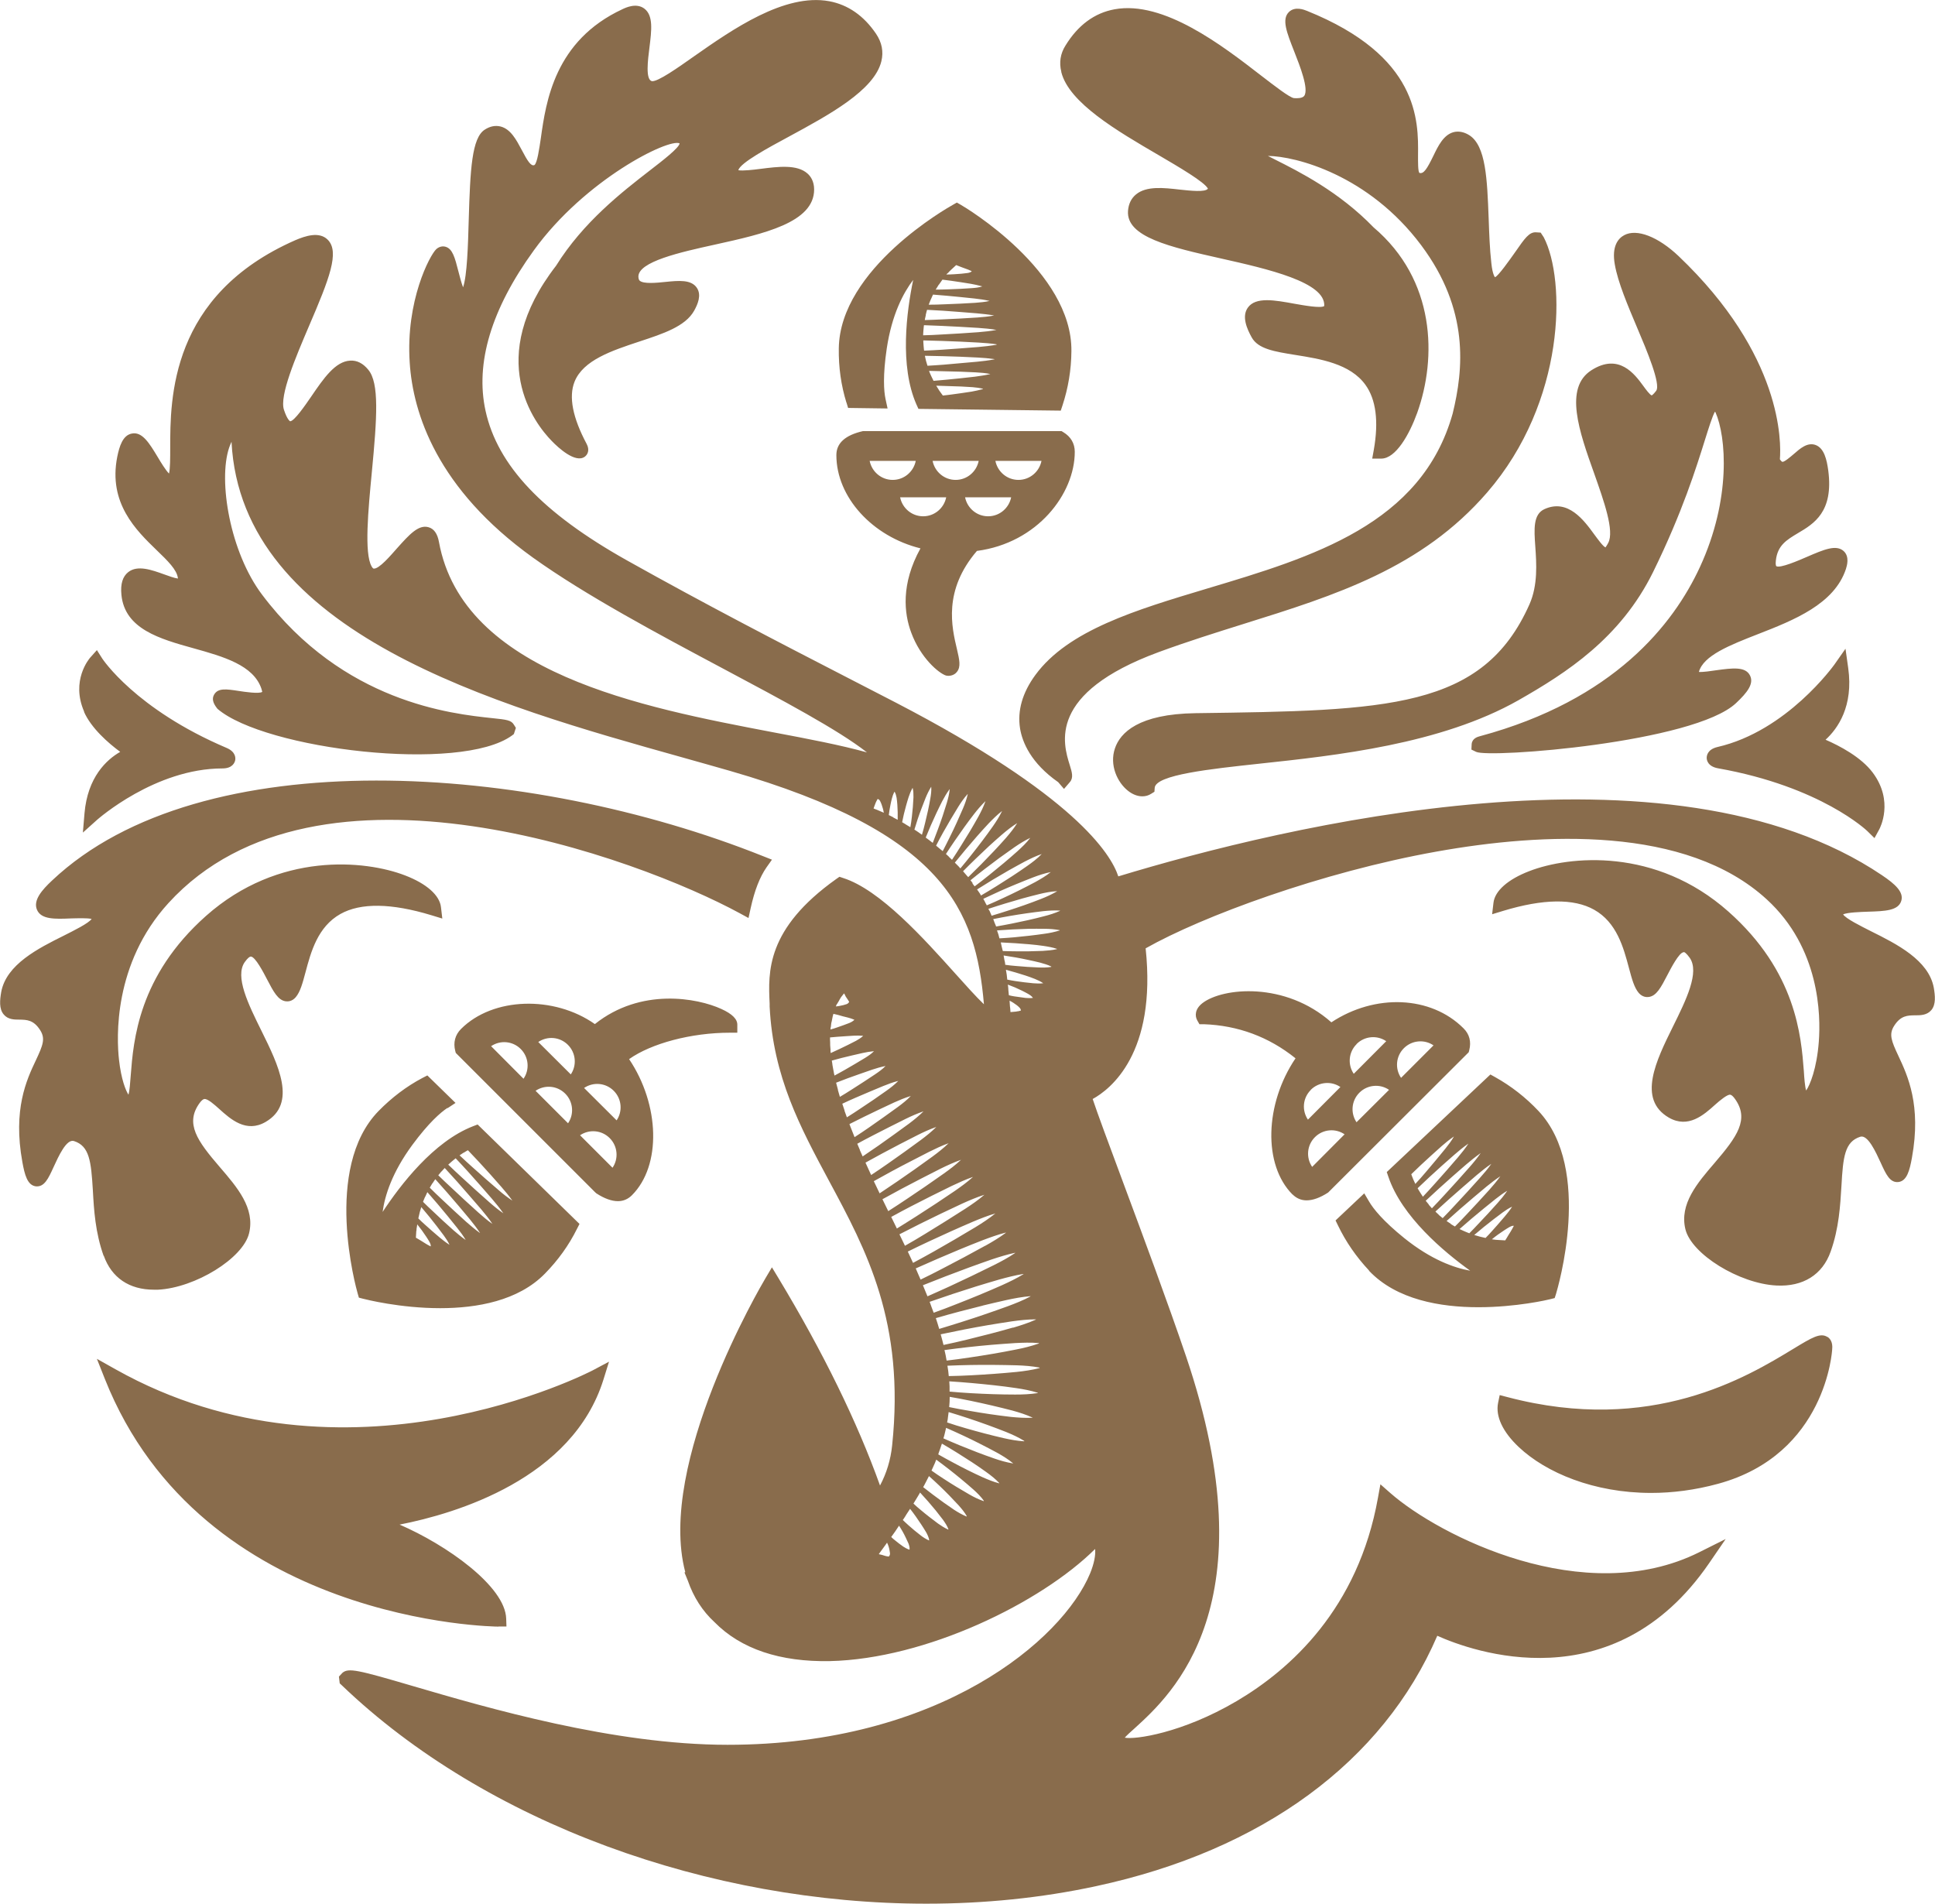
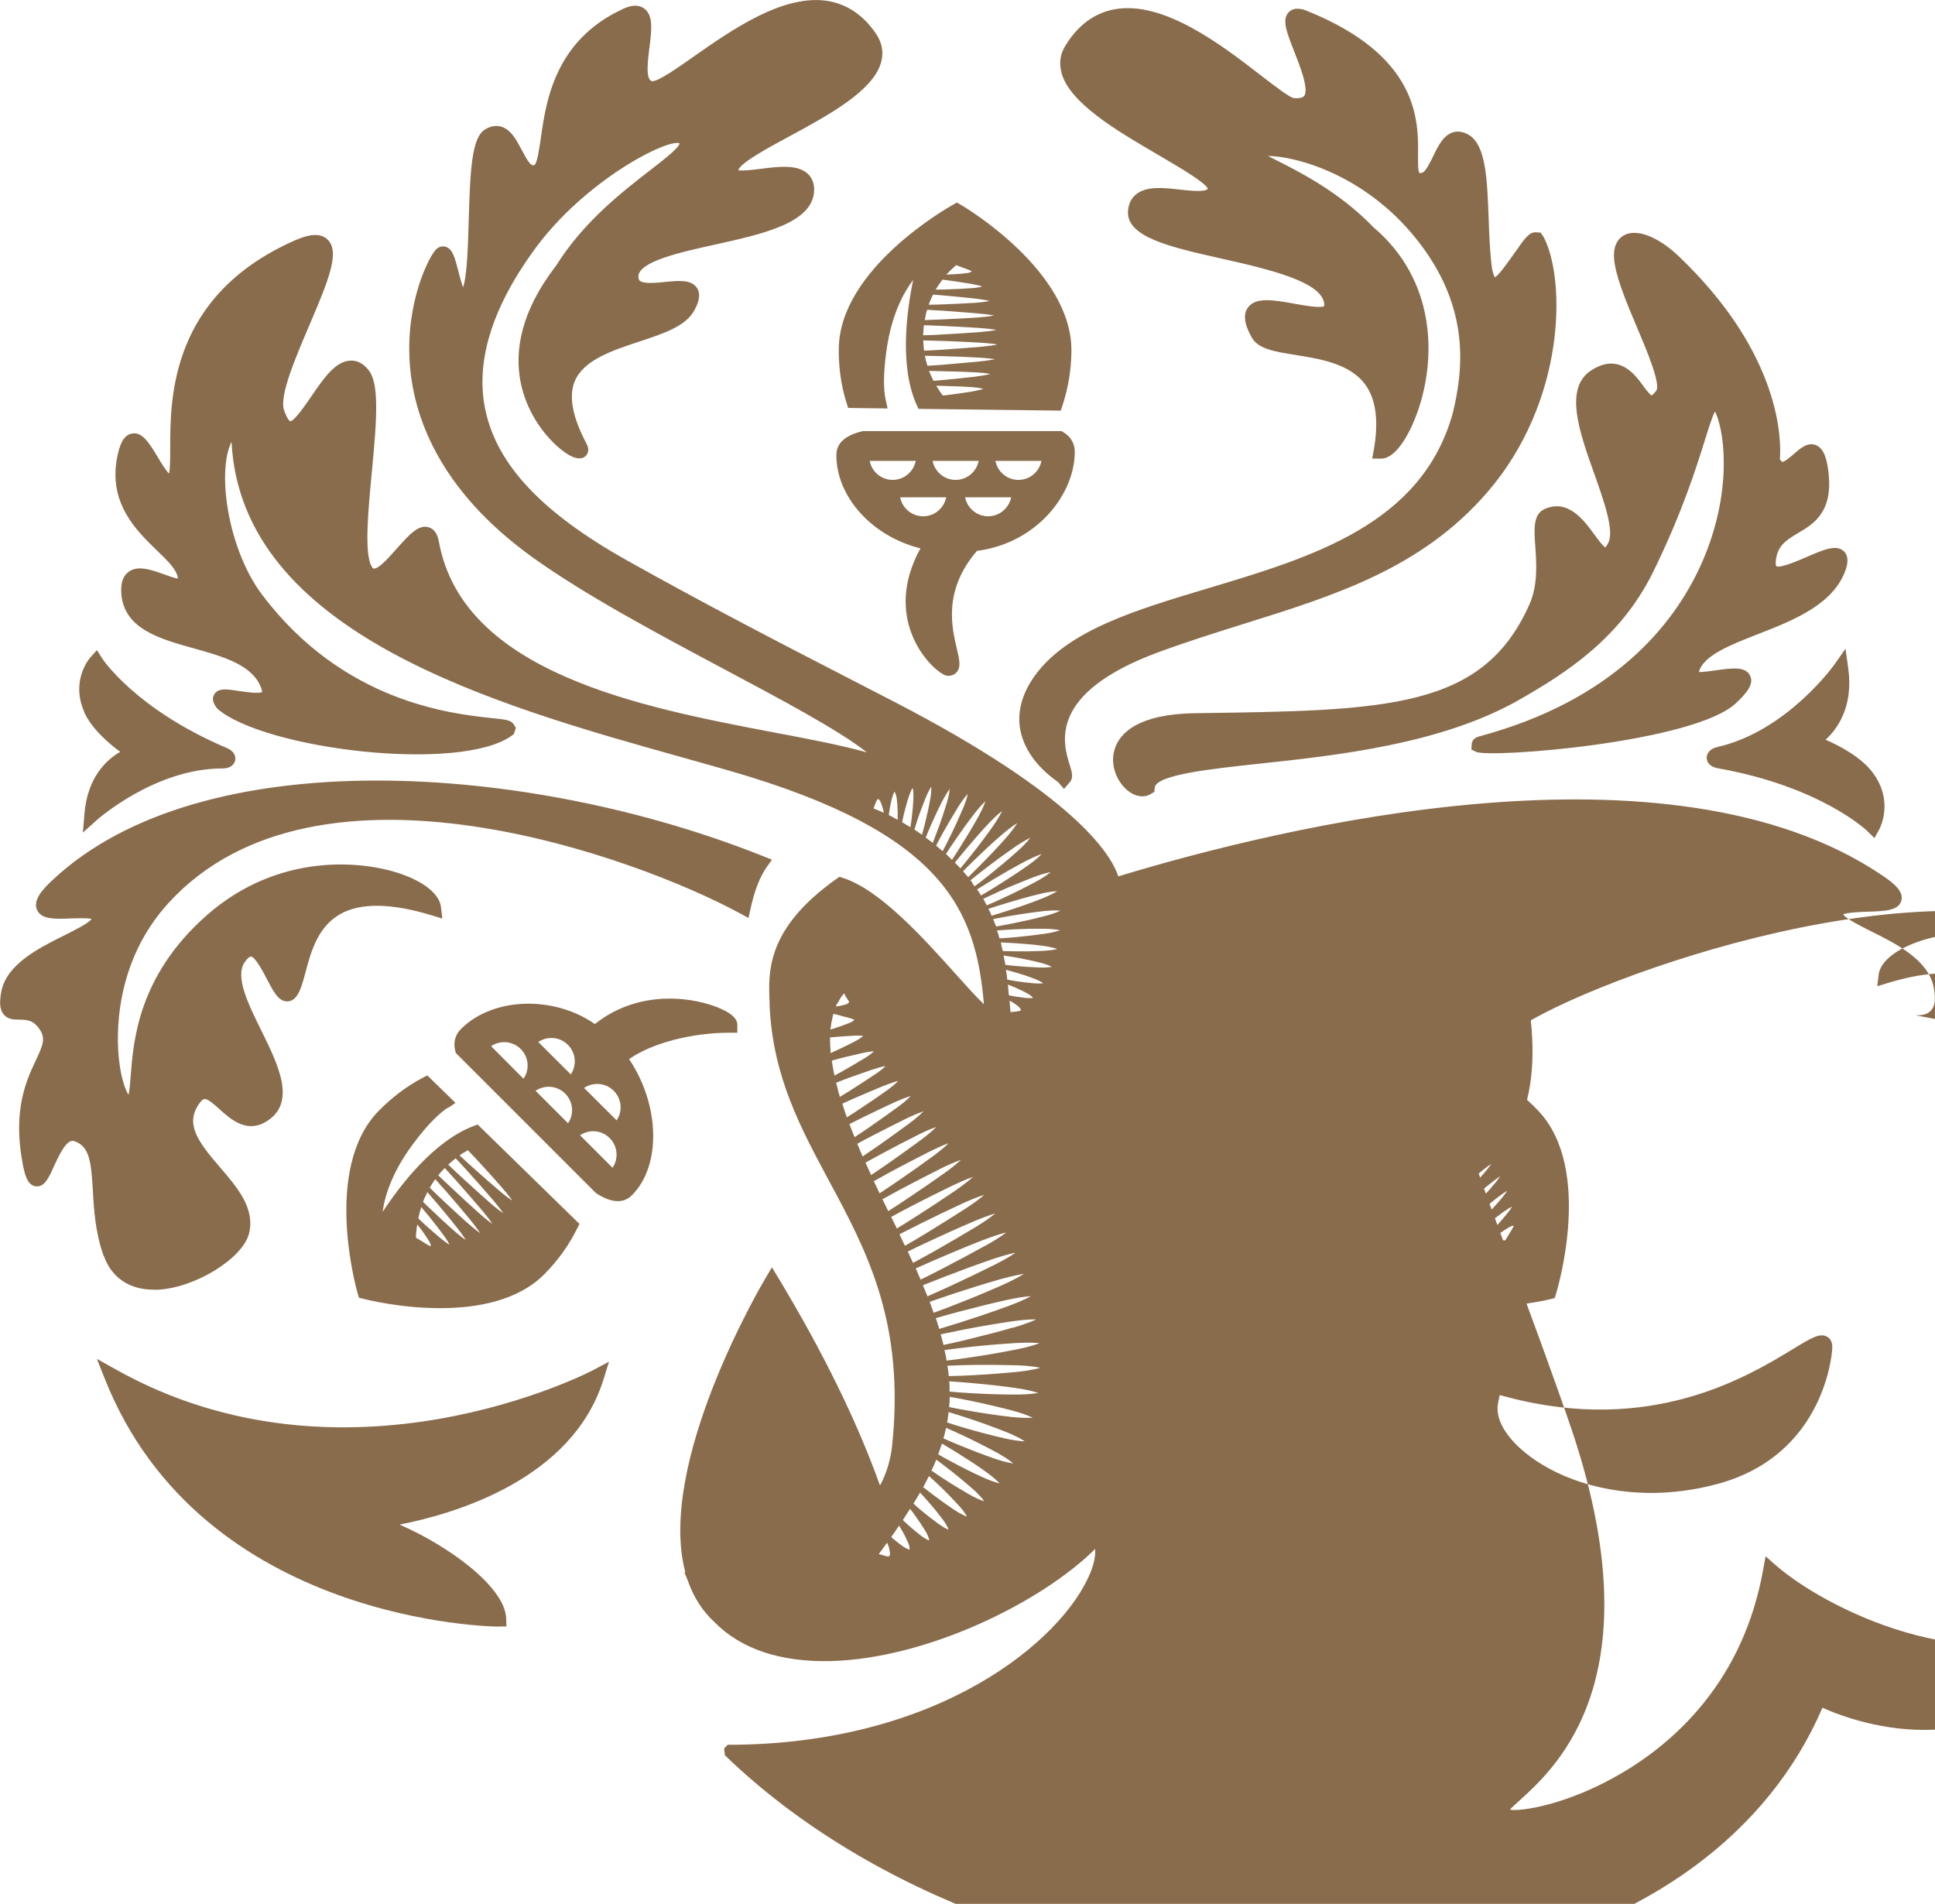
<svg xmlns="http://www.w3.org/2000/svg" id="Layer_2" data-name="Layer 2" viewBox="0 0 143.58 141.27">
  <defs>
    <style>
      .cls-1 {
        fill: #896c4c;
      }
    </style>
  </defs>
  <g id="TEXT_DB">
-     <path class="cls-1" d="M79.75,33.53c0-.63-.3-1.13-.85-1.46l-.13-.08h-14.74c-1.31.3-1.97.89-1.97,1.78,0,3.13,2.68,6.04,6.24,6.92-1.47,2.66-1.21,4.84-.69,6.24.69,1.89,2.05,3.03,2.59,3.2l.16.02c.36,0,.57-.19.65-.3.3-.38.18-.89,0-1.67-.39-1.64-1.04-4.36,1.48-7.3,4.49-.59,7.26-4.24,7.26-7.35ZM77.28,34.2c-.16.8-.86,1.41-1.71,1.41s-1.55-.61-1.71-1.41h3.42ZM64.53,34.2h3.42c-.16.8-.86,1.41-1.71,1.41s-1.55-.61-1.71-1.41ZM68.5,38.31c-.85,0-1.55-.61-1.71-1.41h3.42c-.16.8-.86,1.41-1.71,1.41ZM69.2,34.2h3.42c-.16.8-.86,1.41-1.71,1.41s-1.55-.61-1.71-1.41ZM71.61,36.9h3.42c-.16.8-.86,1.41-1.71,1.41s-1.55-.61-1.71-1.41ZM95.91,88.63c.29.29.64.44,1.04.44.46,0,1-.19,1.6-.58l10.43-10.41.04-.15c.16-.63.02-1.19-.43-1.63-2.42-2.42-6.56-2.58-9.8-.44-3.43-3.04-8.06-2.58-9.56-1.43-.57.44-.58.95-.39,1.29l.16.28h.32c2.53.09,4.82.93,6.81,2.53-2.29,3.39-2.42,7.91-.22,10.11ZM104.17,77.78c.6-.6,1.53-.67,2.2-.21l-2.41,2.41c-.46-.68-.39-1.6.21-2.2ZM100.66,83.28c-.46-.68-.39-1.6.21-2.2.6-.6,1.53-.67,2.2-.21l-2.42,2.41ZM100.66,77.47c.6-.6,1.53-.67,2.2-.21l-2.41,2.42c-.46-.68-.39-1.6.21-2.2ZM97.36,86.58c-.46-.68-.39-1.6.21-2.2s1.53-.67,2.2-.21l-2.41,2.42ZM97.26,80.87c.6-.6,1.53-.67,2.2-.21l-2.41,2.42c-.46-.68-.39-1.6.21-2.2ZM78.75,5.32c-.17-.68-.07-1.34.31-1.94.93-1.52,2.16-2.42,3.64-2.69,3.64-.67,8,2.69,10.88,4.92.99.76,2.11,1.63,2.43,1.67.22.02.62.02.76-.16.37-.49-.32-2.24-.73-3.28-.57-1.45-.95-2.41-.4-2.95.45-.44,1.13-.17,1.35-.08,8.31,3.35,8.26,8.14,8.23,10.72,0,.49-.01,1.17.1,1.3.32.1.57-.31,1.03-1.25.37-.77.76-1.56,1.49-1.77.37-.1.78-.03,1.18.22,1.24.78,1.33,3.28,1.44,6.17.04,1.12.08,2.28.2,3.33.09.87.27,1.04.27,1.04.25-.09,1.1-1.3,1.51-1.88.69-.99,1.03-1.5,1.56-1.45l.32.02.23.35c1.64,3.15,1.64,12.18-4.2,18.93-4.87,5.63-11.27,7.63-18.05,9.75-2.07.65-4.21,1.32-6.33,2.1-8.27,3.05-7.09,6.79-6.59,8.39.16.52.29.93,0,1.26l-.43.5-.43-.5c-2.03-1.42-2.66-2.96-2.83-3.98-.21-1.32.17-2.66,1.14-3.98,2.44-3.32,7.45-4.82,12.75-6.41,7.82-2.34,15.9-4.76,18.21-12.98.8-3.28,1.26-7.69-2.34-12.5-3.9-5.21-9.3-6.6-11.37-6.62.18.09.37.19.55.28,1.77.89,4.74,2.38,7.29,5.02,4.61,3.91,4.7,9.68,3.24,13.76-.59,1.63-1.59,3.39-2.66,3.4h-.68s.12-.66.12-.66c.37-2.11.16-3.73-.62-4.81-1.13-1.58-3.38-1.93-5.19-2.22-1.55-.25-2.77-.44-3.25-1.3-.35-.63-.76-1.55-.29-2.21.58-.82,1.99-.56,3.47-.29.68.12,1.95.35,2.2.17.12-1.77-4.19-2.75-7.66-3.53-3.78-.85-7.04-1.59-6.9-3.53.04-.52.24-.93.59-1.22.77-.64,2.04-.5,3.26-.36.76.08,1.88.21,2.08-.07-.24-.49-2.18-1.62-3.61-2.46-3.14-1.83-6.7-3.91-7.27-6.19ZM142.14,75.34c.38,0,.85-.01,1.17-.39.35-.42.28-1.07.18-1.66h0c-.38-2.05-2.75-3.24-4.66-4.19-.75-.38-1.86-.93-2.07-1.25.33-.15,1.3-.18,1.85-.2,1.26-.04,2.25-.07,2.47-.81.19-.64-.44-1.23-1.44-1.9-15.72-10.6-44.41-3.63-56.66.09-.55-1.68-3.27-6.02-16.48-12.88-1.21-.63-2.47-1.28-3.76-1.94-4.87-2.51-10.39-5.36-16.24-8.64-6.25-3.51-9.58-7.03-10.47-11.08-.78-3.54.42-7.55,3.58-11.91,3.8-5.26,10.02-8.34,10.82-7.94-.05.34-1.24,1.26-2.2,2-2.09,1.62-4.95,3.84-6.97,7.08-5.33,6.89-1.6,11.69-.32,13,.5.52,1.76,1.67,2.45,1.17.22-.16.38-.5.14-.95-1.04-1.95-1.34-3.5-.9-4.61.64-1.61,2.77-2.31,4.82-2.99,1.76-.58,3.41-1.12,4.06-2.29.26-.47.56-1.15.2-1.69-.42-.63-1.35-.54-2.34-.44-.68.07-1.61.16-1.9-.09-.02-.02-.09-.08-.1-.28-.05-1.13,3.13-1.84,5.68-2.4,3.62-.8,7.36-1.63,7.36-4.09,0-.62-.27-.99-.5-1.19-.77-.68-2.15-.51-3.48-.34-.54.07-1.32.16-1.64.1,0,0,0-.01,0-.02.18-.54,2.16-1.62,3.76-2.48,2.97-1.61,6.33-3.43,6.85-5.59.17-.71.04-1.39-.4-2.04-.91-1.34-2.08-2.15-3.47-2.41-3.32-.61-7.19,2.1-10.02,4.08-1.15.81-2.72,1.93-3.15,1.85-.47-.14-.29-1.55-.17-2.49.16-1.29.3-2.39-.39-2.9-.59-.43-1.36-.07-1.61.05-5.04,2.34-5.68,6.87-6.06,9.58-.11.74-.27,1.87-.48,1.99-.25.1-.5-.29-.94-1.13-.4-.75-.81-1.53-1.55-1.73-.39-.1-.79-.03-1.19.23-.96.61-1.08,2.94-1.19,6.7-.05,1.86-.12,4.14-.42,5-.13-.34-.26-.85-.34-1.16-.27-1.06-.44-1.7-.96-1.85-.24-.07-.49,0-.69.18-.48.45-2.27,3.83-1.97,8.4.24,3.79,2.03,9.38,9.15,14.49,3.91,2.8,9.33,5.69,14.12,8.24,4.35,2.32,8.52,4.53,10.66,6.21-1.94-.54-4.34-1-7-1.5-9.7-1.85-22.98-4.38-24.76-14.12-.11-.61-.37-.98-.78-1.09-.74-.21-1.43.56-2.3,1.53-.49.55-1.37,1.6-1.77,1.54-.03,0-.09-.06-.15-.17-.55-.97-.25-4.16.02-6.98.39-4.07.56-6.61-.26-7.6-.39-.48-.84-.71-1.34-.68-1.11.05-1.98,1.32-2.9,2.67-.44.64-1.25,1.82-1.56,1.83,0,0-.21-.09-.46-.85-.35-1.05.88-3.92,1.86-6.22,1.5-3.49,2.3-5.51,1.38-6.41-.63-.62-1.66-.27-2.39.04-9.31,4.09-9.29,11.76-9.29,15.45,0,.69,0,1.53-.09,1.87-.24-.24-.61-.84-.84-1.23-.61-1.01-1.14-1.89-1.91-1.74-.68.12-.93.94-1.09,1.73-.68,3.43,1.4,5.45,2.93,6.93.81.78,1.5,1.45,1.57,2.07,0,.01,0,.02,0,.03-.25-.03-.72-.2-1.02-.31-.92-.33-1.97-.71-2.66-.17-.42.33-.59.88-.51,1.69.25,2.54,2.85,3.27,5.37,3.97,2.18.61,4.43,1.24,5.02,3,.05.15.05.22.06.23-.23.16-1.3,0-1.75-.07-.92-.14-1.53-.23-1.82.27-.17.29-.11.62.25,1.06,3.51,3.01,18.05,4.77,21.86,1.97l.13-.1.15-.46-.15-.24c-.2-.33-.53-.37-1.59-.48-3.02-.32-11.06-1.16-17.09-9.16-2.38-3.15-3.27-8.45-2.45-10.9.05-.14.11-.3.18-.45.72,14.24,19.55,19.53,33.41,23.41,1.23.35,2.43.68,3.57,1.01,15.94,4.6,18.25,10.34,18.85,17.32-.58-.55-1.4-1.47-2.1-2.25-2.37-2.64-5.61-6.25-8.35-7.12l-.27-.09-.23.16c-5.22,3.71-5.06,6.91-4.95,9.25v.22c.26,5.22,2.28,8.97,4.41,12.94,2.77,5.15,5.64,10.48,4.68,19.62-.11,1.08-.42,2.08-.9,2.98-1.69-4.72-4.22-9.89-7.53-15.38l-.49-.81-.48.81c-.34.57-8.08,13.75-5.95,21.81l-.06.02.25.61c.42,1.22,1.09,2.26,1.97,3.07,1.97,2.01,4.89,2.97,8.57,2.9,7.13-.16,15.65-4.32,19.68-8.32.05.46-.08,1.1-.37,1.81-2.04,4.92-11.14,12.72-26.9,12.72h0c-8.45,0-17.8-2.73-23.39-4.37-4.05-1.19-4.74-1.35-5.19-.97l-.26.28.06.5.15.14c10.68,10.24,27.29,16.21,43.38,16.21,4.27,0,8.51-.42,12.59-1.3,12.34-2.65,21.3-9.24,25.32-18.58,2.54,1.14,13.04,4.99,20.16-5.37l1.24-1.81-1.96.98c-8.53,4.26-19.3-1.22-22.91-4.38l-.75-.66-.18.99c-1.47,8.25-6.52,12.76-10.49,15.1-4.06,2.39-7.58,2.87-8.3,2.71.17-.19.47-.46.74-.7,2.75-2.5,10.06-9.15,3.8-27.62-1.32-3.89-3.18-8.9-4.68-12.93-.99-2.66-1.93-5.19-2.24-6.14,1.3-.71,4.76-3.37,3.93-11.18,4.21-2.38,13.04-5.65,21.59-7.18,7.88-1.41,18.52-1.94,24.5,3.55,3.94,3.61,4.01,8.59,3.86,10.56-.15,1.99-.66,3.23-.94,3.62-.09-.29-.14-.92-.17-1.44-.2-2.58-.56-7.37-5.6-11.84-5.39-4.78-11.82-4.14-14.77-3-1.59.61-2.56,1.47-2.66,2.35l-.1.85.82-.25c2.97-.9,5.24-.93,6.74-.09,1.69.94,2.19,2.82,2.59,4.32.22.82.39,1.46.73,1.86.27.31.58.32.73.3.59-.07.92-.72,1.39-1.62.28-.54.87-1.67,1.2-1.7.05-.05.22.08.46.41.75,1.07-.26,3.12-1.24,5.1-1.25,2.53-2.66,5.39-.31,6.76,1.44.83,2.6-.2,3.44-.96.38-.34.9-.76,1.11-.74.1.01.22.12.35.3,1.1,1.52.17,2.81-1.49,4.75-1.3,1.51-2.63,3.06-2.18,4.93.45,1.85,3.99,4.04,6.76,4.18,1.96.1,3.41-.79,4.02-2.52.62-1.74.71-3.41.8-4.87.12-2.15.24-3.28,1.4-3.65.56-.17,1.15,1.14,1.51,1.92.4.88.69,1.51,1.32,1.44.63-.08.83-.86,1-1.8.71-3.9-.32-6.1-1-7.55-.53-1.13-.72-1.61-.32-2.24.49-.77,1-.77,1.54-.78ZM78.65,67.59c-.4.18-.79.3-1.19.4-.79.21-1.58.38-2.37.54-.39.08-.79.15-1.18.22,0,0,0-.04-.03-.09-.02-.05-.05-.12-.08-.19-.05-.14-.1-.27-.1-.27.83-.17,1.65-.31,2.48-.43.41-.06.83-.11,1.24-.16.41-.04.82-.07,1.24-.04h0ZM75.16,98.51c-1.14.33-2.29.62-3.43.9-.57.14-1.15.27-1.72.39,0,0-.05-.2-.1-.39-.05-.2-.11-.4-.11-.4,1.17-.25,2.34-.48,3.51-.68.59-.1,1.17-.19,1.76-.28.59-.08,1.18-.15,1.79-.15v.02c-.56.25-1.12.43-1.69.6ZM77.09,99.67v.02c-.57.2-1.14.34-1.71.45-1.14.23-2.28.42-3.43.59-.57.09-1.14.16-1.71.23,0,0-.03-.19-.07-.39-.04-.2-.09-.39-.09-.39,1.16-.16,2.33-.29,3.49-.39.58-.05,1.17-.09,1.75-.13.58-.03,1.17-.05,1.76,0ZM75.94,94.53v.02c-.52.32-1.07.58-1.62.83-1.11.49-2.22.95-3.35,1.39-.56.22-1.12.44-1.69.64,0,0-.07-.2-.15-.4-.03-.1-.07-.2-.1-.28-.03-.08-.05-.13-.05-.13,1.14-.4,2.29-.78,3.44-1.14.58-.18,1.16-.35,1.74-.52.58-.16,1.17-.31,1.78-.41ZM75.43,75.06c-.15.01-.26.02-.34.03-.04,0-.08.01-.11.01,0,0,0-.05-.01-.14,0-.08-.02-.19-.03-.29,0-.1-.02-.21-.02-.29,0-.08-.01-.13-.01-.13.2.1.38.22.54.34.08.06.14.12.2.18.06.06.1.13.1.22h-.01c-.14.04-.23.06-.3.06ZM72.91,96.88c.58-.14,1.17-.28,1.76-.41.59-.13,1.18-.24,1.79-.29v.02c-.54.29-1.1.51-1.66.72-1.13.41-2.26.8-3.4,1.16-.57.18-1.14.36-1.71.53,0,0-.06-.2-.12-.4-.06-.2-.13-.4-.13-.4,1.16-.34,2.32-.64,3.49-.93ZM76.64,74.05c-.21.02-.38.01-.54,0-.32-.04-.6-.08-.86-.12-.13-.02-.26-.05-.38-.08,0,0-.02-.2-.04-.4,0-.19-.04-.39-.04-.39.36.13.71.28,1.03.44.16.08.32.16.46.24.14.08.28.17.37.3h0ZM75.32,92.96v.02c-.5.34-1.04.63-1.58.9-1.08.54-2.17,1.06-3.27,1.57-.55.25-1.1.5-1.65.74,0,0-.08-.2-.17-.41-.08-.21-.17-.41-.17-.41,1.12-.45,2.24-.88,3.38-1.3.57-.21,1.14-.41,1.71-.61.57-.19,1.15-.37,1.75-.5ZM73.1,92.44c-1.05.58-2.11,1.15-3.18,1.7-.53.28-1.07.55-1.61.81,0,0-.09-.21-.18-.41-.09-.21-.18-.42-.18-.42,1.09-.49,2.19-.96,3.29-1.42.55-.23,1.11-.45,1.67-.67.56-.21,1.13-.42,1.72-.57v.02c-.48.36-1,.67-1.52.96ZM67.75,93.71l-.39-.84c1.05-.52,2.12-1.01,3.2-1.5.54-.24,1.08-.48,1.62-.71.55-.23,1.1-.45,1.68-.62h0c-.47.38-.97.71-1.48,1.02-1.01.61-2.04,1.21-3.08,1.8-.52.29-1.04.58-1.57.86ZM78.43,66.14c-.39.23-.79.41-1.2.57-.81.32-1.62.6-2.43.86-.41.13-.81.26-1.22.38,0,0-.06-.13-.11-.26-.02-.07-.06-.13-.09-.17-.02-.05-.04-.08-.04-.08.84-.28,1.68-.53,2.52-.77.42-.12.85-.22,1.27-.33.42-.1.86-.19,1.29-.21h0ZM65.47,60.26c-.07-.03-.16-.07-.26-.11-.1-.04-.19-.09-.27-.11-.07-.03-.12-.05-.12-.05.02-.06.05-.14.09-.25l.07-.18c.03-.07.07-.15.14-.27h.01c.09.02.14.08.18.16.08.15.14.33.2.54.03.1.05.21.07.32,0,0-.05-.02-.11-.05ZM66.29,60.65c-.17-.09-.34-.17-.34-.17.03-.25.07-.51.13-.79.03-.14.06-.29.1-.44.04-.15.09-.31.19-.5h.01c.08.13.12.29.15.45.05.33.07.69.08,1.06,0,.19,0,.38,0,.57,0,0-.17-.09-.33-.17ZM67.66,60.62c-.03.25-.06.51-.11.76l-.3-.18c-.08-.05-.15-.1-.21-.13-.06-.03-.1-.06-.1-.06.08-.4.17-.8.29-1.22.06-.21.12-.43.19-.64.07-.22.16-.44.29-.68h.01c.06.22.06.45.06.69-.02.47-.06.97-.12,1.47ZM68.42,61.95s-.14-.1-.28-.2c-.14-.1-.29-.19-.29-.19.15-.51.32-1.03.52-1.55.1-.26.2-.53.31-.8.11-.27.24-.54.41-.82h.01c.02.29-.02.58-.07.87-.1.58-.23,1.18-.38,1.78-.07.3-.15.6-.24.9ZM69.22,62.55s-.03-.03-.08-.06c-.05-.04-.11-.09-.18-.14-.13-.09-.27-.2-.27-.2.24-.6.5-1.19.78-1.79.14-.3.29-.6.44-.9.16-.3.33-.6.55-.9h.01c-.03.33-.11.66-.21,1-.2.66-.42,1.33-.67,1.99-.12.33-.25.67-.38,1ZM69.88,63.1s-.11-.09-.17-.14l-.25-.21c.33-.65.69-1.29,1.07-1.93.19-.32.38-.64.58-.96.2-.32.42-.64.69-.94h.01c-.08.37-.21.73-.36,1.08-.3.7-.62,1.41-.97,2.11-.17.35-.35.7-.53,1.05,0,0-.03-.03-.07-.07ZM70.42,63.58c-.11-.11-.23-.21-.23-.21.43-.67.89-1.33,1.36-1.99.24-.33.48-.66.73-.98.25-.32.52-.64.83-.94h.01c-.14.4-.32.76-.52,1.13-.4.72-.83,1.44-1.28,2.15-.22.36-.45.71-.68,1.06,0,0-.11-.11-.22-.21ZM71.2,64.37s-.08-.1-.14-.15l-.21-.21c.53-.66,1.08-1.31,1.65-1.96.28-.32.57-.64.87-.96.3-.31.61-.62.97-.9h.01c-.19.4-.43.77-.68,1.13-.5.71-1.03,1.41-1.58,2.1-.27.35-.55.68-.83,1.02,0,0-.03-.03-.06-.07ZM71.78,65.02s-.08-.09-.13-.15c-.09-.11-.19-.22-.19-.22.62-.63,1.26-1.24,1.91-1.85.33-.3.66-.6,1-.89.34-.29.69-.57,1.09-.82h.01c-.24.39-.53.74-.82,1.08-.59.67-1.21,1.32-1.85,1.97-.32.32-.64.64-.96.95,0,0-.02-.03-.05-.07ZM72.18,65.54c-.08-.12-.17-.22-.17-.22.7-.57,1.42-1.12,2.15-1.66.37-.27.74-.53,1.11-.79.38-.26.76-.5,1.18-.7h0c-.29.38-.62.69-.96,1-.68.61-1.38,1.19-2.09,1.76-.35.29-.71.56-1.08.84,0,0-.09-.11-.17-.22ZM72.76,66.39s-.06-.11-.1-.16c-.08-.11-.16-.23-.16-.23.77-.49,1.55-.96,2.34-1.41.4-.23.8-.44,1.2-.66.41-.21.82-.41,1.26-.56h0c-.33.34-.7.62-1.07.88-.75.53-1.51,1.02-2.28,1.5-.38.24-.77.47-1.16.7,0,0-.02-.03-.04-.07ZM72.95,66.7c.82-.39,1.64-.76,2.47-1.1.42-.17.83-.34,1.25-.5.42-.16.85-.3,1.3-.39h0c-.37.3-.76.52-1.15.74-.79.42-1.59.82-2.39,1.19-.4.19-.81.37-1.21.54,0,0-.01-.03-.04-.08-.03-.04-.06-.1-.09-.17-.07-.12-.13-.24-.13-.24ZM73.05,88.65h0c-.45.39-.93.72-1.42,1.04-.98.63-1.97,1.25-2.97,1.86-.5.31-1,.6-1.51.89l-.41-.85c1.02-.53,2.05-1.04,3.09-1.54l1.57-.74c.53-.24,1.07-.47,1.63-.65ZM62.11,74.51s.05-.11.09-.16.07-.12.1-.18c.04-.06.07-.12.11-.18.04-.05.08-.1.11-.14.06-.08.11-.14.11-.14.04.05.07.13.12.23.03.05.06.1.1.15.04.06.09.13.16.25h0c-.05.1-.12.14-.19.17-.15.05-.32.1-.51.13-.09.02-.19.03-.29.04,0,0,.03-.07.07-.17ZM61.65,76.21c0-.05.01-.12.02-.19,0-.07.02-.14.04-.21.03-.15.06-.29.08-.4.03-.11.05-.18.05-.18.22.04.45.11.69.18l.4.1c.14.04.29.08.47.16h0c-.11.11-.24.18-.38.24-.28.11-.59.22-.91.33-.16.06-.33.11-.49.15l.02-.18ZM61.63,77.95c-.01-.1-.02-.25-.03-.39,0-.14,0-.29-.01-.4v-.18c.37-.04.75-.06,1.15-.09l.62-.04c.21-.01.43-.01.69.01h0c-.15.15-.34.26-.53.37-.39.2-.8.41-1.23.61-.21.1-.43.2-.65.3l-.02-.18ZM61.88,79.63c-.02-.1-.05-.24-.07-.38-.03-.14-.05-.28-.06-.38-.02-.1-.03-.17-.03-.17.48-.14.98-.26,1.49-.38l.78-.18c.27-.06.55-.11.86-.14h0c-.19.2-.42.35-.66.5-.48.29-.98.59-1.49.88-.26.15-.52.29-.78.43,0,0-.01-.07-.04-.17ZM62.18,80.87c-.07-.26-.14-.53-.14-.53.57-.23,1.16-.44,1.76-.65l.92-.32c.31-.1.63-.2.99-.27h0c-.23.24-.5.43-.78.62-.56.37-1.13.75-1.72,1.12-.29.19-.59.37-.89.55,0,0-.08-.26-.15-.52ZM62.67,82.41c-.09-.26-.17-.51-.17-.51.65-.31,1.32-.59,2-.88l1.03-.43c.35-.14.71-.28,1.11-.38h.01c-.26.27-.57.51-.88.73-.62.44-1.27.89-1.93,1.32-.33.22-.66.44-1,.65,0,0-.09-.25-.18-.5ZM63.22,83.9c-.1-.24-.19-.49-.19-.49.72-.37,1.45-.72,2.2-1.08l1.13-.53c.38-.17.78-.34,1.21-.47h.01c-.3.31-.63.57-.97.82-.69.5-1.39,1-2.11,1.5-.36.25-.72.49-1.09.73,0,0-.1-.24-.19-.48ZM63.81,85.34c-.1-.24-.2-.47-.2-.47.78-.43,1.58-.83,2.38-1.24l1.22-.61c.41-.2.84-.39,1.3-.55h.01c-.33.33-.69.62-1.06.9-.75.55-1.51,1.1-2.28,1.64-.39.27-.78.54-1.17.8,0,0-.1-.23-.21-.47ZM64.43,86.73c-.1-.23-.21-.46-.21-.46.84-.47,1.69-.92,2.55-1.37l1.31-.67c.44-.22.89-.43,1.38-.6h.01c-.35.35-.74.66-1.14.96-.8.59-1.61,1.17-2.44,1.75-.41.29-.83.57-1.25.85l-.21-.46ZM64.85,87.64c.89-.5,1.79-.99,2.71-1.46l1.38-.71c.47-.23.94-.46,1.45-.64h0c-.38.37-.79.69-1.21,1-.85.62-1.71,1.23-2.59,1.83-.44.3-.88.6-1.32.89l-.43-.9ZM65.49,88.98c.94-.52,1.89-1.03,2.85-1.52l1.45-.74c.49-.24.99-.47,1.52-.66h0c-.4.38-.84.71-1.29,1.03-.89.63-1.8,1.26-2.72,1.87-.46.31-.92.61-1.39.91l-.43-.88ZM66.13,90.3c.98-.54,1.97-1.05,2.97-1.55l1.52-.75c.51-.24,1.03-.48,1.58-.67h0c-.43.39-.89.72-1.35,1.04-.94.64-1.89,1.27-2.85,1.88-.48.31-.97.61-1.45.91l-.42-.86ZM65.96,115.5h-.02c-.14-.01-.23-.04-.3-.06-.13-.05-.24-.07-.32-.09-.04,0-.08-.02-.11-.03,0,0,.15-.22.31-.43.16-.21.3-.42.3-.42.09.18.15.37.18.54.02.09.03.17.04.25,0,.08-.01.16-.09.24ZM67.47,114.99c-.19-.07-.33-.15-.45-.23-.24-.17-.44-.32-.63-.48-.09-.07-.18-.15-.26-.23,0,0,.15-.21.3-.42l.28-.42c.19.29.36.59.5.89.07.15.14.29.2.43.05.14.1.29.08.45h-.02ZM68.94,114.31c-.24-.11-.43-.23-.6-.36-.34-.26-.64-.51-.93-.77-.15-.13-.28-.26-.42-.39,0,0,.04-.05.09-.13.05-.08.12-.18.18-.29.13-.2.27-.41.27-.41.3.38.57.77.82,1.15.13.19.25.39.36.57.11.19.2.39.24.6h-.02ZM70.36,113.5c-.29-.13-.53-.29-.76-.45-.44-.33-.86-.65-1.25-.98-.2-.16-.39-.33-.57-.5,0,0,.12-.2.25-.41.13-.2.24-.41.24-.41.41.44.8.89,1.17,1.34.18.23.36.46.53.68.16.23.32.46.41.72h-.01ZM71.72,112.53c-.34-.14-.63-.31-.91-.49-.55-.37-1.07-.74-1.57-1.12-.25-.19-.5-.38-.74-.57,0,0,.12-.2.22-.41l.21-.41c.53.47,1.03.95,1.51,1.44.24.25.47.49.7.74.22.25.44.51.6.8h-.01ZM72.99,111.39c-.4-.14-.74-.31-1.07-.5-.66-.38-1.29-.76-1.9-1.16-.31-.2-.61-.4-.9-.61,0,0,.09-.2.18-.4.05-.1.09-.2.12-.28.03-.08.05-.13.05-.13.64.47,1.27.96,1.87,1.46.3.25.6.5.89.76.29.26.56.53.78.84h-.01ZM74.15,110.07c-.44-.11-.84-.28-1.23-.45-.77-.35-1.51-.72-2.23-1.11-.36-.19-.72-.39-1.07-.59,0,0,.02-.05.04-.13.03-.07.06-.17.1-.28.03-.1.07-.2.09-.27.03-.07.04-.12.04-.12.76.44,1.51.91,2.23,1.38.36.24.72.48,1.06.73.35.25.68.51.97.82h-.01ZM75.16,108.59c-.49-.08-.93-.21-1.37-.36-.87-.3-1.72-.63-2.55-.97-.42-.17-.83-.35-1.24-.53,0,0,.02-.05.04-.12.03-.07.04-.17.07-.27.05-.19.09-.39.09-.39.87.38,1.73.78,2.57,1.21.42.21.83.43,1.24.65.41.23.8.47,1.16.77v.02ZM76,106.95c-.52-.03-1.01-.12-1.5-.23-.96-.22-1.91-.47-2.84-.74-.47-.13-.93-.28-1.38-.43,0,0,0-.05.02-.12.01-.07.04-.17.04-.27.03-.19.05-.38.05-.38.97.29,1.93.61,2.87.95.47.17.94.35,1.4.53.46.19.91.39,1.34.66v.02ZM76.62,105.2c-.55.03-1.08-.01-1.6-.06-1.04-.12-2.07-.27-3.08-.45-.51-.08-1.01-.18-1.51-.28,0,0,0-.05.01-.12,0-.07.02-.17.02-.26,0-.19.01-.38.01-.38,1.05.18,2.09.4,3.12.64.52.12,1.03.25,1.54.38.51.14,1.01.3,1.49.52v.02ZM77,103.37c-.56.09-1.12.11-1.67.11-1.09,0-2.18-.04-3.26-.1-.54-.03-1.08-.07-1.61-.12,0,0,0-.05,0-.12,0-.07,0-.17,0-.26-.01-.19-.02-.38-.02-.38,1.11.07,2.21.17,3.31.29.55.06,1.1.13,1.64.21.54.08,1.09.18,1.62.35v.02ZM77.15,101.51c-.57.15-1.14.23-1.7.29-1.13.11-2.25.19-3.37.25-.56.03-1.12.05-1.68.06,0,0-.02-.19-.04-.38l-.06-.39c1.15-.05,2.29-.07,3.43-.06.57,0,1.14.02,1.71.03.57.02,1.14.06,1.7.17v.02ZM77.41,72.96c-.27.03-.52.02-.75,0-.46-.04-.89-.1-1.31-.16-.21-.03-.41-.07-.61-.11,0,0-.02-.19-.04-.37-.03-.18-.06-.36-.06-.36.5.13.99.28,1.46.43.24.08.47.16.69.25.22.09.44.19.62.32h0ZM78,71.75c-.32.05-.62.05-.91.04-.58-.02-1.14-.06-1.69-.11-.27-.02-.54-.05-.81-.09,0,0,0-.04-.01-.11,0-.07-.03-.15-.05-.24-.03-.17-.06-.34-.06-.34.62.09,1.24.2,1.83.33.3.06.59.13.88.2.29.08.57.16.83.29h0ZM78.42,70.43c-.36.08-.71.11-1.05.13-.68.03-1.34.04-1.99.03-.33,0-.65-.01-.97-.02,0,0-.04-.16-.08-.32-.04-.16-.07-.32-.07-.32.72.03,1.43.08,2.13.14.35.03.7.07,1.04.12.34.05.68.11,1,.22h0ZM78.64,69.04c-.39.12-.77.2-1.15.25-.75.11-1.5.19-2.23.26-.37.03-.73.06-1.1.08,0,0-.04-.15-.08-.3-.02-.07-.05-.15-.07-.2-.02-.05-.03-.09-.03-.09.79-.06,1.57-.1,2.35-.12.39,0,.78-.01,1.16,0,.38,0,.77.03,1.14.1v.02ZM118.3,35.16c-1.12-3.13-2.27-6.38-.21-7.69,2.04-1.3,3.21.3,3.84,1.16.18.25.49.67.63.71,0,0,.11-.05.33-.34.36-.49-.7-3.01-1.41-4.68-.7-1.66-1.43-3.37-1.66-4.7-.24-1.35.25-1.93.7-2.17.93-.5,2.51.11,4.03,1.55,7.73,7.36,7.62,13.83,7.52,15.08.09.14.16.19.19.19.14.02.61-.38.83-.57.48-.42,1.02-.9,1.63-.68.64.24.83,1.09.94,1.9.4,3.06-1.06,3.94-2.25,4.64-.85.51-1.52.91-1.64,2.04-.04.32.03.41.03.41.28.18,1.68-.43,2.28-.69,1.25-.54,2.16-.93,2.72-.43.46.42.24,1.1.17,1.33-.86,2.61-3.87,3.8-6.54,4.84-2.07.81-4.04,1.58-4.37,2.8.35.02.89-.07,1.25-.12,1.24-.17,2.22-.3,2.55.4.29.6-.21,1.25-1.04,2.03-3.11,2.94-18.32,4.1-19.29,3.62l-.35-.17.02-.41c.04-.43.46-.54.61-.58,9.95-2.68,14.37-8.31,16.33-12.56,2.33-5.05,1.95-9.67,1.15-11.48-.01-.01-.03-.03-.04-.04-.19.33-.47,1.23-.74,2.09-.63,2.01-1.67,5.37-3.85,9.81-2.42,4.91-6.43,7.48-9.99,9.51-5.77,3.27-13.55,4.1-19.24,4.71-3.6.39-7.68.82-7.75,1.79l-.02.29-.24.15c-.2.13-.42.19-.66.19-.35,0-.72-.14-1.06-.41-.8-.63-1.39-1.92-.97-3.15.39-1.16,1.75-2.55,5.98-2.61,14.23-.19,21.32-.29,24.78-8.08.63-1.43.52-3.02.43-4.3-.09-1.28-.17-2.39.7-2.77,1.73-.77,2.91.83,3.68,1.89.26.35.64.88.83.96,0-.02.09-.11.2-.33.48-.89-.33-3.14-1.03-5.13ZM135.6,99.2c.19.12.41.39.35.93,0,.04-.43,7.78-8.46,9.97-1.72.47-3.4.68-4.97.68-4.25,0-7.8-1.5-9.82-3.4-1.2-1.13-1.74-2.29-1.54-3.28l.12-.58.58.15c10.69,2.82,17.8-1.51,21.22-3.59,1.37-.83,1.99-1.21,2.52-.87ZM101.58,94.29c2.04,2.16,5.31,2.71,8.12,2.71s5.16-.55,5.35-.6l.31-.08.1-.31c.11-.38,2.77-9.24-1.3-13.57-.95-1.01-2.03-1.85-3.21-2.51l-.36-.2-7.69,7.24.12.35c1,2.96,4.12,5.57,6.07,6.97-1.19-.21-2.9-.82-4.88-2.41-1.6-1.29-2.31-2.19-2.62-2.72l-.36-.61-2.13,2.01.18.37c.58,1.21,1.36,2.34,2.31,3.35ZM112.33,90.96c-.1.19-.17.32-.24.43-.13.21-.23.36-.3.49-.04.06-.07.12-.1.16l-.51-.03c-.13,0-.24-.02-.33-.03-.09-.01-.15-.02-.15-.02.3-.25.61-.47.89-.65.14-.09.27-.18.4-.25.13-.07.25-.12.34-.1v.02ZM112.19,89.56c-.18.28-.36.49-.53.7-.34.4-.66.77-.97,1.11-.15.17-.3.33-.46.49,0,0-.21-.05-.43-.1l-.41-.12c.48-.41.96-.8,1.43-1.16.23-.18.46-.35.69-.52.22-.16.45-.31.67-.41h0ZM104.86,87.5c-.08-.18-.14-.37-.14-.37.47-.46.96-.92,1.47-1.38l.79-.71c.27-.24.56-.47.89-.7h.01c-.17.3-.39.59-.62.88-.46.57-.96,1.16-1.46,1.75-.25.3-.51.59-.78.88,0,0-.08-.17-.16-.35ZM105.58,88.8s-.1-.15-.2-.31c-.1-.15-.19-.32-.19-.32.58-.56,1.18-1.11,1.79-1.66l.94-.83c.32-.28.65-.55,1.02-.81h.01c-.23.35-.49.68-.77,1.01-.55.65-1.13,1.3-1.71,1.95-.29.33-.59.65-.89.97ZM106.02,89.38c-.12-.14-.23-.28-.23-.28.65-.61,1.31-1.21,1.98-1.8l1.02-.89c.34-.29.7-.58,1.08-.85h0c-.26.38-.55.73-.85,1.07-.6.68-1.21,1.36-1.83,2.03-.31.34-.62.67-.94,1,0,0-.12-.13-.24-.27ZM106.77,90.15c-.14-.12-.26-.25-.26-.25.67-.62,1.35-1.22,2.04-1.82l1.03-.89c.35-.29.7-.58,1.08-.83h0c-.27.39-.57.73-.87,1.07-.6.67-1.21,1.34-1.82,1.99-.3.33-.61.65-.92.97,0,0-.14-.11-.28-.23ZM107.65,90.81c-.16-.1-.31-.21-.31-.21.65-.59,1.32-1.17,1.98-1.73l.99-.83c.33-.27.67-.53,1.02-.76h0c-.27.37-.54.7-.83,1.02-.57.63-1.13,1.24-1.69,1.83-.28.3-.56.59-.85.88,0,0-.17-.09-.32-.19ZM109.02,91.51s-.19-.07-.37-.15c-.09-.04-.18-.08-.24-.11s-.11-.05-.11-.05c.59-.52,1.19-1.03,1.78-1.51l.88-.71c.29-.23.59-.45.88-.62h0c-.23.34-.47.63-.71.9-.48.54-.95,1.05-1.42,1.54-.23.25-.46.49-.69.72ZM36.99,120.7c-.22,0-21.99-.21-29.21-18.38l-.59-1.49,1.39.78c17.08,9.59,35.21.17,35.39.08l1.22-.65-.41,1.32c-2.3,7.38-10.94,9.95-15.13,10.77,3.46,1.49,7.84,4.57,7.91,6.98l.02.58h-.58ZM136.94,48.15l.2,1.42c.4,2.84-.78,4.5-1.68,5.32,1.04.45,2.64,1.29,3.5,2.44,1.59,2.13.53,4.12.49,4.2l-.36.66-.54-.53s-3.41-3.29-11.07-4.65c-.77-.14-.84-.62-.84-.77,0-.15.04-.63.8-.81,5.15-1.18,8.63-6.06,8.67-6.11l.82-1.17ZM33.21,82.23l.59-.39-2.09-2.04-.37.19c-1.19.63-2.28,1.46-3.25,2.45-4.15,4.25-1.66,13.16-1.55,13.54l.09.31.31.08c.2.05,2.74.7,5.72.7,2.72,0,5.8-.54,7.78-2.57.97-.99,1.77-2.1,2.37-3.31l.19-.37-7.56-7.38-.34.13c-2.92,1.13-5.39,4.35-6.71,6.36.16-1.2.7-2.93,2.21-4.98,1.22-1.65,2.09-2.4,2.6-2.74ZM34.4,85.54c.15-.1.32-.19.32-.19.56.58,1.11,1.18,1.66,1.79l.83.94c.28.32.55.65.81,1.01h0c-.34-.22-.68-.48-1-.76-.65-.55-1.3-1.13-1.95-1.71-.33-.29-.65-.59-.97-.89,0,0,.15-.1.3-.2ZM33.53,86.18c.14-.12.28-.23.28-.23.61.64,1.21,1.31,1.8,1.98l.89,1.02c.29.34.58.69.85,1.08h0c-.37-.25-.72-.54-1.06-.84-.68-.6-1.36-1.21-2.03-1.83-.34-.31-.67-.62-1-.94,0,0,.13-.12.27-.24ZM32.76,86.93c.12-.14.24-.26.24-.26.62.67,1.23,1.35,1.82,2.04l.89,1.03c.29.35.58.7.83,1.08h0c-.38-.26-.72-.56-1.06-.86-.67-.6-1.33-1.21-1.99-1.83-.33-.3-.65-.61-.97-.92,0,0,.11-.14.23-.28ZM32.09,87.81c.1-.16.21-.31.21-.31.59.65,1.17,1.32,1.73,1.98l.83.99c.27.33.53.67.76,1.02h-.01c-.36-.26-.69-.54-1.01-.82-.63-.57-1.24-1.13-1.83-1.69-.3-.28-.59-.56-.88-.85,0,0,.09-.16.19-.32ZM31.55,88.81c.04-.09.08-.18.11-.24.03-.07.05-.11.05-.11.52.59,1.03,1.19,1.51,1.78l.71.88c.23.29.45.59.62.88h-.01c-.33-.23-.61-.47-.89-.71-.54-.48-1.05-.95-1.54-1.42-.25-.23-.49-.46-.72-.69,0,0,.07-.19.15-.37ZM31.14,89.97c.06-.2.12-.4.12-.4.41.48.8.96,1.16,1.43.18.23.35.46.52.69.16.22.31.45.41.67h-.01c-.28-.18-.49-.35-.7-.52-.4-.34-.77-.66-1.11-.97-.17-.15-.33-.3-.49-.46,0,0,.05-.21.1-.43ZM30.9,91.34c0-.13.02-.25.04-.34.01-.09.02-.15.02-.15.24.3.47.61.65.89.09.14.18.27.25.4.07.13.12.25.1.34h-.02c-.19-.1-.32-.17-.42-.24-.21-.13-.36-.23-.49-.3-.06-.03-.12-.07-.17-.1l.03-.51ZM54.71,76.63v-.56c.02-.44-.37-.83-1.18-1.2-1.79-.82-5.98-1.6-9.39,1.12-3.03-2.13-7.56-2.01-9.93.36-.44.44-.59,1.01-.43,1.63l.04.15,10.34,10.34.09.08c.6.39,1.14.58,1.6.58.4,0,.75-.15,1.04-.44,2.2-2.2,2.07-6.71-.21-10.1,1.65-1.17,4.62-1.96,7.47-1.96h.56ZM38.85,80.05l-2.41-2.42c.68-.46,1.6-.39,2.2.21s.67,1.53.21,2.2ZM42.15,83.35l-2.41-2.41c.68-.46,1.6-.39,2.2.21s.67,1.53.21,2.2ZM42.36,79.73l-2.42-2.41c.68-.46,1.6-.39,2.2.21.6.6.67,1.53.21,2.2ZM45.45,86.65l-2.41-2.41c.68-.46,1.6-.39,2.2.21s.67,1.53.21,2.2ZM45.76,83.14l-2.42-2.41c.68-.46,1.6-.39,2.2.21s.67,1.53.21,2.2ZM62.81,29.87l.12.4,2.93.04-.15-.69c-.13-.6-.21-1.74.09-3.77.38-2.52,1.23-4.12,1.96-5.08-.49,2.35-1.02,6.38.24,9.24l.15.33,10.56.13.13-.39c.42-1.28.65-2.63.66-4.02.07-5.94-7.88-10.68-8.22-10.87l-.28-.16-.28.16c-.34.19-8.41,4.73-8.48,10.67-.02,1.39.17,2.74.57,4.03ZM72.94,28.87c-.32.09-.59.14-.85.19-.52.08-1,.15-1.46.21-.23.03-.45.06-.67.08,0,0-.13-.18-.26-.36l-.23-.37,1.84.06.86.05c.28.02.54.06.77.12h0ZM73.47,27.76c-.4.09-.76.14-1.12.19-.72.08-1.41.16-2.08.22-.34.03-.67.06-1,.09,0,0-.09-.18-.18-.37-.04-.09-.08-.18-.11-.25-.03-.07-.04-.12-.04-.12l2.33.06,1.13.05c.37.02.73.05,1.07.12h0ZM73.8,26.66c-.44.09-.87.14-1.29.18-.84.08-1.67.15-2.48.22-.41.03-.81.06-1.21.08,0,0-.06-.19-.11-.37-.05-.19-.08-.37-.08-.37.88.01,1.76.04,2.62.07l1.29.06c.43.02.85.06,1.26.12h0ZM73.95,25.58c-.46.08-.91.13-1.36.17-.9.07-1.8.14-2.69.2-.44.03-.89.05-1.33.07,0,0-.03-.19-.04-.38-.02-.19-.02-.38-.02-.38.91.02,1.82.05,2.73.09l1.36.07c.45.03.91.06,1.35.13h0ZM70.33,20.27c.06-.07.14-.16.24-.25.19-.18.38-.35.38-.35.11.04.24.09.41.16l.3.11c.12.04.25.09.44.18h.01c-.06.08-.19.12-.33.14-.28.04-.62.07-.99.09-.19.01-.38.02-.57.02,0,0,.04-.04.1-.11ZM69.67,21.12c.13-.18.26-.37.26-.37.44.05.88.12,1.36.19l.75.12c.26.05.53.1.85.19h0c-.23.08-.49.11-.77.13-.55.04-1.14.07-1.76.09-.31.01-.62.02-.93.02l.23-.37ZM69.06,22.24c.08-.19.17-.38.17-.38.66.05,1.32.11,2.02.18l1.06.11c.36.04.72.09,1.12.18h0c-.33.08-.7.11-1.07.14-.74.05-1.5.08-2.28.11-.39.02-.78.03-1.17.03,0,0,.07-.19.15-.38ZM68.69,23.37c.04-.19.1-.38.1-.38.81.04,1.61.09,2.44.16l1.25.1c.42.04.85.08,1.29.16h0c-.41.08-.83.12-1.25.15-.85.06-1.72.1-2.59.14-.44.02-.88.04-1.31.05,0,0,.03-.19.08-.38ZM68.52,24.51c.01-.19.04-.38.04-.38.89.03,1.78.07,2.67.12l1.35.08c.45.03.9.07,1.36.15h0c-.44.09-.9.13-1.35.17-.9.07-1.81.12-2.72.17-.45.03-.91.05-1.37.06,0,0,0-.19.02-.38ZM6.25,52.82c-1.02-2.32.38-3.95.44-4.02l.5-.56.4.63s2.45,3.75,9.23,6.63c.7.3.66.78.63.92-.03.14-.18.6-.94.6-5,0-9.25,3.77-9.29,3.8l-1.07.96.12-1.43c.23-2.69,1.64-3.98,2.65-4.56-.87-.64-2.15-1.75-2.69-2.98ZM7.69,93.19c-.62-1.74-.72-3.41-.8-4.87-.13-2.15-.25-3.28-1.4-3.65-.56-.18-1.15,1.14-1.51,1.92-.4.88-.69,1.5-1.32,1.44-.63-.08-.83-.86-1-1.8-.71-3.9.31-6.1,1-7.55.53-1.13.72-1.61.32-2.24-.49-.77-1-.77-1.54-.78-.38,0-.85,0-1.17-.39-.35-.42-.28-1.07-.18-1.66.38-2.05,2.75-3.24,4.66-4.19.73-.37,1.81-.9,2.05-1.23-.32-.08-1.06-.05-1.53-.04-1.19.05-2.22.09-2.53-.65-.29-.7.37-1.46,1.13-2.17,11.07-10.44,35.44-8.72,52.75-1.8l.66.26-.41.58c-.49.71-.88,1.7-1.17,3.02l-.16.73-.66-.36c-7.47-4.06-31.3-12.91-42.39-.74-4.1,4.5-3.84,10.03-3.66,11.62.16,1.45.5,2.28.7,2.59.09-.29.13-.91.17-1.43.2-2.57.56-7.37,5.59-11.84,5.39-4.78,11.82-4.14,14.77-3,1.59.61,2.56,1.47,2.66,2.35l.1.85-.82-.25c-2.97-.9-5.24-.93-6.74-.09-1.69.95-2.19,2.82-2.59,4.32-.22.82-.39,1.46-.73,1.86-.27.31-.57.32-.73.3-.58-.07-.92-.72-1.39-1.62-.28-.54-.87-1.67-1.2-1.7-.09,0-.22.08-.46.41-.75,1.07.26,3.12,1.24,5.1,1.25,2.53,2.66,5.39.31,6.76-1.44.84-2.6-.2-3.44-.96-.38-.34-.86-.77-1.11-.74-.09.01-.22.12-.35.3-1.1,1.52-.17,2.81,1.49,4.74,1.3,1.51,2.64,3.06,2.18,4.93-.45,1.85-3.99,4.04-6.76,4.18-.1,0-.2,0-.3,0-1.83,0-3.14-.89-3.72-2.52Z" />
+     <path class="cls-1" d="M79.75,33.53c0-.63-.3-1.13-.85-1.46l-.13-.08h-14.74c-1.31.3-1.97.89-1.97,1.78,0,3.13,2.68,6.04,6.24,6.92-1.47,2.66-1.21,4.84-.69,6.24.69,1.89,2.05,3.03,2.59,3.2l.16.02c.36,0,.57-.19.65-.3.3-.38.18-.89,0-1.67-.39-1.64-1.04-4.36,1.48-7.3,4.49-.59,7.26-4.24,7.26-7.35ZM77.28,34.2c-.16.8-.86,1.41-1.71,1.41s-1.55-.61-1.71-1.41h3.42ZM64.53,34.2h3.42c-.16.8-.86,1.41-1.71,1.41s-1.55-.61-1.71-1.41ZM68.5,38.31c-.85,0-1.55-.61-1.71-1.41h3.42c-.16.8-.86,1.41-1.71,1.41ZM69.2,34.2h3.42c-.16.8-.86,1.41-1.71,1.41s-1.55-.61-1.71-1.41ZM71.61,36.9h3.42c-.16.8-.86,1.41-1.71,1.41s-1.55-.61-1.71-1.41ZM95.91,88.63c.29.29.64.44,1.04.44.46,0,1-.19,1.6-.58l10.43-10.41.04-.15c.16-.63.02-1.19-.43-1.63-2.42-2.42-6.56-2.58-9.8-.44-3.43-3.04-8.06-2.58-9.56-1.43-.57.44-.58.95-.39,1.29l.16.28h.32c2.53.09,4.82.93,6.81,2.53-2.29,3.39-2.42,7.91-.22,10.11ZM104.17,77.78c.6-.6,1.53-.67,2.2-.21l-2.41,2.41c-.46-.68-.39-1.6.21-2.2ZM100.66,83.28c-.46-.68-.39-1.6.21-2.2.6-.6,1.53-.67,2.2-.21l-2.42,2.41ZM100.66,77.47c.6-.6,1.53-.67,2.2-.21l-2.41,2.42c-.46-.68-.39-1.6.21-2.2ZM97.36,86.58c-.46-.68-.39-1.6.21-2.2s1.53-.67,2.2-.21l-2.41,2.42ZM97.26,80.87c.6-.6,1.53-.67,2.2-.21l-2.41,2.42c-.46-.68-.39-1.6.21-2.2ZM78.75,5.32c-.17-.68-.07-1.34.31-1.94.93-1.52,2.16-2.42,3.64-2.69,3.64-.67,8,2.69,10.88,4.92.99.76,2.11,1.63,2.43,1.67.22.02.62.02.76-.16.37-.49-.32-2.24-.73-3.28-.57-1.45-.95-2.41-.4-2.95.45-.44,1.13-.17,1.35-.08,8.31,3.35,8.26,8.14,8.23,10.72,0,.49-.01,1.17.1,1.3.32.1.57-.31,1.03-1.25.37-.77.76-1.56,1.49-1.77.37-.1.78-.03,1.18.22,1.24.78,1.33,3.28,1.44,6.17.04,1.12.08,2.28.2,3.33.09.87.27,1.04.27,1.04.25-.09,1.1-1.3,1.51-1.88.69-.99,1.03-1.5,1.56-1.45l.32.02.23.35c1.64,3.15,1.64,12.18-4.2,18.93-4.87,5.63-11.27,7.63-18.05,9.75-2.07.65-4.21,1.32-6.33,2.1-8.27,3.05-7.09,6.79-6.59,8.39.16.52.29.93,0,1.26l-.43.5-.43-.5c-2.03-1.42-2.66-2.96-2.83-3.98-.21-1.32.17-2.66,1.14-3.98,2.44-3.32,7.45-4.82,12.75-6.41,7.82-2.34,15.9-4.76,18.21-12.98.8-3.28,1.26-7.69-2.34-12.5-3.9-5.21-9.3-6.6-11.37-6.62.18.09.37.19.55.28,1.77.89,4.74,2.38,7.29,5.02,4.61,3.91,4.7,9.68,3.24,13.76-.59,1.63-1.59,3.39-2.66,3.4h-.68s.12-.66.12-.66c.37-2.11.16-3.73-.62-4.81-1.13-1.58-3.38-1.93-5.19-2.22-1.55-.25-2.77-.44-3.25-1.3-.35-.63-.76-1.55-.29-2.21.58-.82,1.99-.56,3.47-.29.68.12,1.95.35,2.2.17.12-1.77-4.19-2.75-7.66-3.53-3.78-.85-7.04-1.59-6.9-3.53.04-.52.24-.93.59-1.22.77-.64,2.04-.5,3.26-.36.76.08,1.88.21,2.08-.07-.24-.49-2.18-1.62-3.61-2.46-3.14-1.83-6.7-3.91-7.27-6.19ZM142.14,75.34c.38,0,.85-.01,1.17-.39.35-.42.28-1.07.18-1.66h0c-.38-2.05-2.75-3.24-4.66-4.19-.75-.38-1.86-.93-2.07-1.25.33-.15,1.3-.18,1.85-.2,1.26-.04,2.25-.07,2.47-.81.19-.64-.44-1.23-1.44-1.9-15.72-10.6-44.41-3.63-56.66.09-.55-1.68-3.27-6.02-16.48-12.88-1.21-.63-2.47-1.28-3.76-1.94-4.87-2.51-10.39-5.36-16.24-8.64-6.25-3.51-9.58-7.03-10.47-11.08-.78-3.54.42-7.55,3.58-11.91,3.8-5.26,10.02-8.34,10.82-7.94-.05.34-1.24,1.26-2.2,2-2.09,1.62-4.95,3.84-6.97,7.08-5.33,6.89-1.6,11.69-.32,13,.5.52,1.76,1.67,2.45,1.17.22-.16.38-.5.14-.95-1.04-1.95-1.34-3.5-.9-4.61.64-1.61,2.77-2.31,4.82-2.99,1.76-.58,3.41-1.12,4.06-2.29.26-.47.56-1.15.2-1.69-.42-.63-1.35-.54-2.34-.44-.68.07-1.61.16-1.9-.09-.02-.02-.09-.08-.1-.28-.05-1.13,3.13-1.84,5.68-2.4,3.62-.8,7.36-1.63,7.36-4.09,0-.62-.27-.99-.5-1.19-.77-.68-2.15-.51-3.48-.34-.54.07-1.32.16-1.64.1,0,0,0-.01,0-.02.18-.54,2.16-1.62,3.76-2.48,2.97-1.61,6.33-3.43,6.85-5.59.17-.71.04-1.39-.4-2.04-.91-1.34-2.08-2.15-3.47-2.41-3.32-.61-7.19,2.1-10.02,4.08-1.15.81-2.72,1.93-3.15,1.85-.47-.14-.29-1.55-.17-2.49.16-1.29.3-2.39-.39-2.9-.59-.43-1.36-.07-1.61.05-5.04,2.34-5.68,6.87-6.06,9.58-.11.74-.27,1.87-.48,1.99-.25.1-.5-.29-.94-1.13-.4-.75-.81-1.53-1.55-1.73-.39-.1-.79-.03-1.19.23-.96.61-1.08,2.94-1.19,6.7-.05,1.86-.12,4.14-.42,5-.13-.34-.26-.85-.34-1.16-.27-1.06-.44-1.7-.96-1.85-.24-.07-.49,0-.69.18-.48.45-2.27,3.83-1.97,8.4.24,3.79,2.03,9.38,9.15,14.49,3.91,2.8,9.33,5.69,14.12,8.24,4.35,2.32,8.52,4.53,10.66,6.21-1.94-.54-4.34-1-7-1.5-9.7-1.85-22.98-4.38-24.76-14.12-.11-.61-.37-.98-.78-1.09-.74-.21-1.43.56-2.3,1.53-.49.55-1.37,1.6-1.77,1.54-.03,0-.09-.06-.15-.17-.55-.97-.25-4.16.02-6.98.39-4.07.56-6.61-.26-7.6-.39-.48-.84-.71-1.34-.68-1.11.05-1.98,1.32-2.9,2.67-.44.64-1.25,1.82-1.56,1.83,0,0-.21-.09-.46-.85-.35-1.05.88-3.92,1.86-6.22,1.5-3.49,2.3-5.51,1.38-6.41-.63-.62-1.66-.27-2.39.04-9.31,4.09-9.29,11.76-9.29,15.45,0,.69,0,1.53-.09,1.87-.24-.24-.61-.84-.84-1.23-.61-1.01-1.14-1.89-1.91-1.74-.68.12-.93.94-1.09,1.73-.68,3.43,1.4,5.45,2.93,6.93.81.78,1.5,1.45,1.57,2.07,0,.01,0,.02,0,.03-.25-.03-.72-.2-1.02-.31-.92-.33-1.97-.71-2.66-.17-.42.33-.59.88-.51,1.69.25,2.54,2.85,3.27,5.37,3.97,2.18.61,4.43,1.24,5.02,3,.05.15.05.22.06.23-.23.16-1.3,0-1.75-.07-.92-.14-1.53-.23-1.82.27-.17.29-.11.62.25,1.06,3.51,3.01,18.05,4.77,21.86,1.97l.13-.1.15-.46-.15-.24c-.2-.33-.53-.37-1.59-.48-3.02-.32-11.06-1.16-17.09-9.16-2.38-3.15-3.27-8.45-2.45-10.9.05-.14.11-.3.18-.45.72,14.24,19.55,19.53,33.41,23.41,1.23.35,2.43.68,3.57,1.01,15.94,4.6,18.25,10.34,18.85,17.32-.58-.55-1.4-1.47-2.1-2.25-2.37-2.64-5.61-6.25-8.35-7.12l-.27-.09-.23.16c-5.22,3.71-5.06,6.91-4.95,9.25v.22c.26,5.22,2.28,8.97,4.41,12.94,2.77,5.15,5.64,10.48,4.68,19.62-.11,1.08-.42,2.08-.9,2.98-1.69-4.72-4.22-9.89-7.53-15.38l-.49-.81-.48.81c-.34.57-8.08,13.75-5.95,21.81l-.06.02.25.61c.42,1.22,1.09,2.26,1.97,3.07,1.97,2.01,4.89,2.97,8.57,2.9,7.13-.16,15.65-4.32,19.68-8.32.05.46-.08,1.1-.37,1.81-2.04,4.92-11.14,12.72-26.9,12.72h0l-.26.28.06.5.15.14c10.68,10.24,27.29,16.21,43.38,16.21,4.27,0,8.51-.42,12.59-1.3,12.34-2.65,21.3-9.24,25.32-18.58,2.54,1.14,13.04,4.99,20.16-5.37l1.24-1.81-1.96.98c-8.53,4.26-19.3-1.22-22.91-4.38l-.75-.66-.18.99c-1.47,8.25-6.52,12.76-10.49,15.1-4.06,2.39-7.58,2.87-8.3,2.71.17-.19.47-.46.74-.7,2.75-2.5,10.06-9.15,3.8-27.62-1.32-3.89-3.18-8.9-4.68-12.93-.99-2.66-1.93-5.19-2.24-6.14,1.3-.71,4.76-3.37,3.93-11.18,4.21-2.38,13.04-5.65,21.59-7.18,7.88-1.41,18.52-1.94,24.5,3.55,3.94,3.61,4.01,8.59,3.86,10.56-.15,1.99-.66,3.23-.94,3.62-.09-.29-.14-.92-.17-1.44-.2-2.58-.56-7.37-5.6-11.84-5.39-4.78-11.82-4.14-14.77-3-1.59.61-2.56,1.47-2.66,2.35l-.1.85.82-.25c2.97-.9,5.24-.93,6.74-.09,1.69.94,2.19,2.82,2.59,4.32.22.82.39,1.46.73,1.86.27.31.58.32.73.3.59-.07.92-.72,1.39-1.62.28-.54.87-1.67,1.2-1.7.05-.05.22.08.46.41.75,1.07-.26,3.12-1.24,5.1-1.25,2.53-2.66,5.39-.31,6.76,1.44.83,2.6-.2,3.44-.96.38-.34.9-.76,1.11-.74.1.01.22.12.35.3,1.1,1.52.17,2.81-1.49,4.75-1.3,1.51-2.63,3.06-2.18,4.93.45,1.85,3.99,4.04,6.76,4.18,1.96.1,3.41-.79,4.02-2.52.62-1.74.71-3.41.8-4.87.12-2.15.24-3.28,1.4-3.65.56-.17,1.15,1.14,1.51,1.92.4.88.69,1.51,1.32,1.44.63-.08.83-.86,1-1.8.71-3.9-.32-6.1-1-7.55-.53-1.13-.72-1.61-.32-2.24.49-.77,1-.77,1.54-.78ZM78.65,67.59c-.4.18-.79.3-1.19.4-.79.21-1.58.38-2.37.54-.39.08-.79.15-1.18.22,0,0,0-.04-.03-.09-.02-.05-.05-.12-.08-.19-.05-.14-.1-.27-.1-.27.83-.17,1.65-.31,2.48-.43.41-.06.83-.11,1.24-.16.41-.04.82-.07,1.24-.04h0ZM75.16,98.51c-1.14.33-2.29.62-3.43.9-.57.14-1.15.27-1.72.39,0,0-.05-.2-.1-.39-.05-.2-.11-.4-.11-.4,1.17-.25,2.34-.48,3.51-.68.59-.1,1.17-.19,1.76-.28.59-.08,1.18-.15,1.79-.15v.02c-.56.25-1.12.43-1.69.6ZM77.09,99.67v.02c-.57.2-1.14.34-1.71.45-1.14.23-2.28.42-3.43.59-.57.09-1.14.16-1.71.23,0,0-.03-.19-.07-.39-.04-.2-.09-.39-.09-.39,1.16-.16,2.33-.29,3.49-.39.58-.05,1.17-.09,1.75-.13.58-.03,1.17-.05,1.76,0ZM75.94,94.53v.02c-.52.32-1.07.58-1.62.83-1.11.49-2.22.95-3.35,1.39-.56.22-1.12.44-1.69.64,0,0-.07-.2-.15-.4-.03-.1-.07-.2-.1-.28-.03-.08-.05-.13-.05-.13,1.14-.4,2.29-.78,3.44-1.14.58-.18,1.16-.35,1.74-.52.58-.16,1.17-.31,1.78-.41ZM75.43,75.06c-.15.01-.26.02-.34.03-.04,0-.08.01-.11.01,0,0,0-.05-.01-.14,0-.08-.02-.19-.03-.29,0-.1-.02-.21-.02-.29,0-.08-.01-.13-.01-.13.2.1.38.22.54.34.08.06.14.12.2.18.06.06.1.13.1.22h-.01c-.14.04-.23.06-.3.06ZM72.91,96.88c.58-.14,1.17-.28,1.76-.41.59-.13,1.18-.24,1.79-.29v.02c-.54.29-1.1.51-1.66.72-1.13.41-2.26.8-3.4,1.16-.57.18-1.14.36-1.71.53,0,0-.06-.2-.12-.4-.06-.2-.13-.4-.13-.4,1.16-.34,2.32-.64,3.49-.93ZM76.64,74.05c-.21.02-.38.01-.54,0-.32-.04-.6-.08-.86-.12-.13-.02-.26-.05-.38-.08,0,0-.02-.2-.04-.4,0-.19-.04-.39-.04-.39.36.13.71.28,1.03.44.16.08.32.16.46.24.14.08.28.17.37.3h0ZM75.32,92.96v.02c-.5.34-1.04.63-1.58.9-1.08.54-2.17,1.06-3.27,1.57-.55.25-1.1.5-1.65.74,0,0-.08-.2-.17-.41-.08-.21-.17-.41-.17-.41,1.12-.45,2.24-.88,3.38-1.3.57-.21,1.14-.41,1.71-.61.57-.19,1.15-.37,1.75-.5ZM73.1,92.44c-1.05.58-2.11,1.15-3.18,1.7-.53.28-1.07.55-1.61.81,0,0-.09-.21-.18-.41-.09-.21-.18-.42-.18-.42,1.09-.49,2.19-.96,3.29-1.42.55-.23,1.11-.45,1.67-.67.56-.21,1.13-.42,1.72-.57v.02c-.48.36-1,.67-1.52.96ZM67.75,93.71l-.39-.84c1.05-.52,2.12-1.01,3.2-1.5.54-.24,1.08-.48,1.62-.71.55-.23,1.1-.45,1.68-.62h0c-.47.38-.97.71-1.48,1.02-1.01.61-2.04,1.21-3.08,1.8-.52.29-1.04.58-1.57.86ZM78.43,66.14c-.39.23-.79.41-1.2.57-.81.32-1.62.6-2.43.86-.41.13-.81.26-1.22.38,0,0-.06-.13-.11-.26-.02-.07-.06-.13-.09-.17-.02-.05-.04-.08-.04-.08.84-.28,1.68-.53,2.52-.77.42-.12.85-.22,1.27-.33.42-.1.86-.19,1.29-.21h0ZM65.47,60.26c-.07-.03-.16-.07-.26-.11-.1-.04-.19-.09-.27-.11-.07-.03-.12-.05-.12-.05.02-.06.05-.14.09-.25l.07-.18c.03-.07.07-.15.14-.27h.01c.09.02.14.08.18.16.08.15.14.33.2.54.03.1.05.21.07.32,0,0-.05-.02-.11-.05ZM66.29,60.65c-.17-.09-.34-.17-.34-.17.03-.25.07-.51.13-.79.03-.14.06-.29.1-.44.04-.15.09-.31.19-.5h.01c.08.13.12.29.15.45.05.33.07.69.08,1.06,0,.19,0,.38,0,.57,0,0-.17-.09-.33-.17ZM67.66,60.62c-.03.25-.06.51-.11.76l-.3-.18c-.08-.05-.15-.1-.21-.13-.06-.03-.1-.06-.1-.06.08-.4.17-.8.29-1.22.06-.21.12-.43.19-.64.07-.22.16-.44.29-.68h.01c.06.22.06.45.06.69-.02.47-.06.97-.12,1.47ZM68.42,61.95s-.14-.1-.28-.2c-.14-.1-.29-.19-.29-.19.15-.51.32-1.03.52-1.55.1-.26.2-.53.31-.8.11-.27.24-.54.41-.82h.01c.02.29-.02.58-.07.87-.1.58-.23,1.18-.38,1.78-.07.3-.15.6-.24.9ZM69.22,62.55s-.03-.03-.08-.06c-.05-.04-.11-.09-.18-.14-.13-.09-.27-.2-.27-.2.24-.6.5-1.19.78-1.79.14-.3.29-.6.44-.9.16-.3.33-.6.55-.9h.01c-.03.33-.11.66-.21,1-.2.66-.42,1.33-.67,1.99-.12.33-.25.67-.38,1ZM69.88,63.1s-.11-.09-.17-.14l-.25-.21c.33-.65.69-1.29,1.07-1.93.19-.32.38-.64.58-.96.2-.32.42-.64.69-.94h.01c-.08.37-.21.73-.36,1.08-.3.7-.62,1.41-.97,2.11-.17.35-.35.7-.53,1.05,0,0-.03-.03-.07-.07ZM70.42,63.58c-.11-.11-.23-.21-.23-.21.43-.67.89-1.33,1.36-1.99.24-.33.48-.66.73-.98.25-.32.52-.64.83-.94h.01c-.14.4-.32.76-.52,1.13-.4.72-.83,1.44-1.28,2.15-.22.36-.45.71-.68,1.06,0,0-.11-.11-.22-.21ZM71.2,64.37s-.08-.1-.14-.15l-.21-.21c.53-.66,1.08-1.31,1.65-1.96.28-.32.57-.64.87-.96.3-.31.61-.62.97-.9h.01c-.19.4-.43.77-.68,1.13-.5.71-1.03,1.41-1.58,2.1-.27.35-.55.68-.83,1.02,0,0-.03-.03-.06-.07ZM71.78,65.02s-.08-.09-.13-.15c-.09-.11-.19-.22-.19-.22.62-.63,1.26-1.24,1.91-1.85.33-.3.66-.6,1-.89.34-.29.69-.57,1.09-.82h.01c-.24.39-.53.74-.82,1.08-.59.67-1.21,1.32-1.85,1.97-.32.32-.64.64-.96.95,0,0-.02-.03-.05-.07ZM72.18,65.54c-.08-.12-.17-.22-.17-.22.7-.57,1.42-1.12,2.15-1.66.37-.27.74-.53,1.11-.79.38-.26.76-.5,1.18-.7h0c-.29.38-.62.69-.96,1-.68.61-1.38,1.19-2.09,1.76-.35.29-.71.56-1.08.84,0,0-.09-.11-.17-.22ZM72.76,66.39s-.06-.11-.1-.16c-.08-.11-.16-.23-.16-.23.77-.49,1.55-.96,2.34-1.41.4-.23.8-.44,1.2-.66.41-.21.82-.41,1.26-.56h0c-.33.34-.7.62-1.07.88-.75.53-1.51,1.02-2.28,1.5-.38.24-.77.47-1.16.7,0,0-.02-.03-.04-.07ZM72.95,66.7c.82-.39,1.64-.76,2.47-1.1.42-.17.83-.34,1.25-.5.42-.16.85-.3,1.3-.39h0c-.37.3-.76.52-1.15.74-.79.42-1.59.82-2.39,1.19-.4.19-.81.37-1.21.54,0,0-.01-.03-.04-.08-.03-.04-.06-.1-.09-.17-.07-.12-.13-.24-.13-.24ZM73.05,88.65h0c-.45.39-.93.72-1.42,1.04-.98.63-1.97,1.25-2.97,1.86-.5.31-1,.6-1.51.89l-.41-.85c1.02-.53,2.05-1.04,3.09-1.54l1.57-.74c.53-.24,1.07-.47,1.63-.65ZM62.11,74.51s.05-.11.09-.16.07-.12.1-.18c.04-.06.07-.12.11-.18.04-.05.08-.1.11-.14.06-.08.11-.14.11-.14.04.05.07.13.12.23.03.05.06.1.1.15.04.06.09.13.16.25h0c-.05.1-.12.14-.19.17-.15.05-.32.1-.51.13-.09.02-.19.03-.29.04,0,0,.03-.07.07-.17ZM61.65,76.21c0-.05.01-.12.02-.19,0-.07.02-.14.04-.21.03-.15.06-.29.08-.4.03-.11.05-.18.05-.18.22.04.45.11.69.18l.4.1c.14.04.29.08.47.16h0c-.11.11-.24.18-.38.24-.28.11-.59.22-.91.33-.16.06-.33.11-.49.15l.02-.18ZM61.63,77.95c-.01-.1-.02-.25-.03-.39,0-.14,0-.29-.01-.4v-.18c.37-.04.75-.06,1.15-.09l.62-.04c.21-.01.43-.01.69.01h0c-.15.15-.34.26-.53.37-.39.2-.8.41-1.23.61-.21.1-.43.2-.65.3l-.02-.18ZM61.88,79.63c-.02-.1-.05-.24-.07-.38-.03-.14-.05-.28-.06-.38-.02-.1-.03-.17-.03-.17.48-.14.98-.26,1.49-.38l.78-.18c.27-.06.55-.11.86-.14h0c-.19.2-.42.35-.66.5-.48.29-.98.59-1.49.88-.26.15-.52.29-.78.43,0,0-.01-.07-.04-.17ZM62.18,80.87c-.07-.26-.14-.53-.14-.53.57-.23,1.16-.44,1.76-.65l.92-.32c.31-.1.63-.2.99-.27h0c-.23.24-.5.43-.78.62-.56.37-1.13.75-1.72,1.12-.29.19-.59.37-.89.55,0,0-.08-.26-.15-.52ZM62.67,82.41c-.09-.26-.17-.51-.17-.51.65-.31,1.32-.59,2-.88l1.03-.43c.35-.14.71-.28,1.11-.38h.01c-.26.27-.57.51-.88.73-.62.44-1.27.89-1.93,1.32-.33.22-.66.44-1,.65,0,0-.09-.25-.18-.5ZM63.22,83.9c-.1-.24-.19-.49-.19-.49.72-.37,1.45-.72,2.2-1.08l1.13-.53c.38-.17.78-.34,1.21-.47h.01c-.3.31-.63.57-.97.82-.69.5-1.39,1-2.11,1.5-.36.25-.72.49-1.09.73,0,0-.1-.24-.19-.48ZM63.81,85.34c-.1-.24-.2-.47-.2-.47.78-.43,1.58-.83,2.38-1.24l1.22-.61c.41-.2.84-.39,1.3-.55h.01c-.33.33-.69.62-1.06.9-.75.55-1.51,1.1-2.28,1.64-.39.27-.78.54-1.17.8,0,0-.1-.23-.21-.47ZM64.43,86.73c-.1-.23-.21-.46-.21-.46.84-.47,1.69-.92,2.55-1.37l1.31-.67c.44-.22.89-.43,1.38-.6h.01c-.35.35-.74.66-1.14.96-.8.59-1.61,1.17-2.44,1.75-.41.29-.83.57-1.25.85l-.21-.46ZM64.85,87.64c.89-.5,1.79-.99,2.71-1.46l1.38-.71c.47-.23.94-.46,1.45-.64h0c-.38.37-.79.69-1.21,1-.85.62-1.71,1.23-2.59,1.83-.44.3-.88.6-1.32.89l-.43-.9ZM65.49,88.98c.94-.52,1.89-1.03,2.85-1.52l1.45-.74c.49-.24.99-.47,1.52-.66h0c-.4.38-.84.71-1.29,1.03-.89.63-1.8,1.26-2.72,1.87-.46.31-.92.61-1.39.91l-.43-.88ZM66.13,90.3c.98-.54,1.97-1.05,2.97-1.55l1.52-.75c.51-.24,1.03-.48,1.58-.67h0c-.43.39-.89.72-1.35,1.04-.94.64-1.89,1.27-2.85,1.88-.48.31-.97.61-1.45.91l-.42-.86ZM65.96,115.5h-.02c-.14-.01-.23-.04-.3-.06-.13-.05-.24-.07-.32-.09-.04,0-.08-.02-.11-.03,0,0,.15-.22.31-.43.16-.21.3-.42.3-.42.09.18.15.37.18.54.02.09.03.17.04.25,0,.08-.01.16-.09.24ZM67.47,114.99c-.19-.07-.33-.15-.45-.23-.24-.17-.44-.32-.63-.48-.09-.07-.18-.15-.26-.23,0,0,.15-.21.3-.42l.28-.42c.19.29.36.59.5.89.07.15.14.29.2.43.05.14.1.29.08.45h-.02ZM68.94,114.31c-.24-.11-.43-.23-.6-.36-.34-.26-.64-.51-.93-.77-.15-.13-.28-.26-.42-.39,0,0,.04-.05.09-.13.05-.08.12-.18.18-.29.13-.2.27-.41.27-.41.3.38.57.77.82,1.15.13.19.25.39.36.57.11.19.2.39.24.6h-.02ZM70.36,113.5c-.29-.13-.53-.29-.76-.45-.44-.33-.86-.65-1.25-.98-.2-.16-.39-.33-.57-.5,0,0,.12-.2.25-.41.13-.2.24-.41.24-.41.41.44.8.89,1.17,1.34.18.23.36.46.53.68.16.23.32.46.41.72h-.01ZM71.72,112.53c-.34-.14-.63-.31-.91-.49-.55-.37-1.07-.74-1.57-1.12-.25-.19-.5-.38-.74-.57,0,0,.12-.2.22-.41l.21-.41c.53.47,1.03.95,1.51,1.44.24.25.47.49.7.74.22.25.44.51.6.8h-.01ZM72.99,111.39c-.4-.14-.74-.31-1.07-.5-.66-.38-1.29-.76-1.9-1.16-.31-.2-.61-.4-.9-.61,0,0,.09-.2.18-.4.05-.1.09-.2.12-.28.03-.08.05-.13.05-.13.64.47,1.27.96,1.87,1.46.3.25.6.5.89.76.29.26.56.53.78.84h-.01ZM74.15,110.07c-.44-.11-.84-.28-1.23-.45-.77-.35-1.51-.72-2.23-1.11-.36-.19-.72-.39-1.07-.59,0,0,.02-.05.04-.13.03-.07.06-.17.1-.28.03-.1.07-.2.09-.27.03-.07.04-.12.04-.12.76.44,1.51.91,2.23,1.38.36.24.72.48,1.06.73.35.25.68.51.97.82h-.01ZM75.16,108.59c-.49-.08-.93-.21-1.37-.36-.87-.3-1.72-.63-2.55-.97-.42-.17-.83-.35-1.24-.53,0,0,.02-.05.04-.12.03-.07.04-.17.07-.27.05-.19.09-.39.09-.39.87.38,1.73.78,2.57,1.21.42.21.83.43,1.24.65.41.23.8.47,1.16.77v.02ZM76,106.95c-.52-.03-1.01-.12-1.5-.23-.96-.22-1.91-.47-2.84-.74-.47-.13-.93-.28-1.38-.43,0,0,0-.05.02-.12.01-.07.04-.17.04-.27.03-.19.05-.38.05-.38.97.29,1.93.61,2.87.95.47.17.94.35,1.4.53.46.19.91.39,1.34.66v.02ZM76.62,105.2c-.55.03-1.08-.01-1.6-.06-1.04-.12-2.07-.27-3.08-.45-.51-.08-1.01-.18-1.51-.28,0,0,0-.05.01-.12,0-.07.02-.17.02-.26,0-.19.01-.38.01-.38,1.05.18,2.09.4,3.12.64.52.12,1.03.25,1.54.38.51.14,1.01.3,1.49.52v.02ZM77,103.37c-.56.09-1.12.11-1.67.11-1.09,0-2.18-.04-3.26-.1-.54-.03-1.08-.07-1.61-.12,0,0,0-.05,0-.12,0-.07,0-.17,0-.26-.01-.19-.02-.38-.02-.38,1.11.07,2.21.17,3.31.29.55.06,1.1.13,1.64.21.54.08,1.09.18,1.62.35v.02ZM77.15,101.51c-.57.15-1.14.23-1.7.29-1.13.11-2.25.19-3.37.25-.56.03-1.12.05-1.68.06,0,0-.02-.19-.04-.38l-.06-.39c1.15-.05,2.29-.07,3.43-.06.57,0,1.14.02,1.71.03.57.02,1.14.06,1.7.17v.02ZM77.41,72.96c-.27.03-.52.02-.75,0-.46-.04-.89-.1-1.31-.16-.21-.03-.41-.07-.61-.11,0,0-.02-.19-.04-.37-.03-.18-.06-.36-.06-.36.5.13.99.28,1.46.43.24.08.47.16.69.25.22.09.44.19.62.32h0ZM78,71.75c-.32.05-.62.05-.91.04-.58-.02-1.14-.06-1.69-.11-.27-.02-.54-.05-.81-.09,0,0,0-.04-.01-.11,0-.07-.03-.15-.05-.24-.03-.17-.06-.34-.06-.34.62.09,1.24.2,1.83.33.3.06.59.13.88.2.29.08.57.16.83.29h0ZM78.42,70.43c-.36.08-.71.11-1.05.13-.68.03-1.34.04-1.99.03-.33,0-.65-.01-.97-.02,0,0-.04-.16-.08-.32-.04-.16-.07-.32-.07-.32.72.03,1.43.08,2.13.14.35.03.7.07,1.04.12.34.05.68.11,1,.22h0ZM78.64,69.04c-.39.12-.77.2-1.15.25-.75.11-1.5.19-2.23.26-.37.03-.73.06-1.1.08,0,0-.04-.15-.08-.3-.02-.07-.05-.15-.07-.2-.02-.05-.03-.09-.03-.09.79-.06,1.57-.1,2.35-.12.39,0,.78-.01,1.16,0,.38,0,.77.03,1.14.1v.02ZM118.3,35.16c-1.12-3.13-2.27-6.38-.21-7.69,2.04-1.3,3.21.3,3.84,1.16.18.25.49.67.63.71,0,0,.11-.05.33-.34.36-.49-.7-3.01-1.41-4.68-.7-1.66-1.43-3.37-1.66-4.7-.24-1.35.25-1.93.7-2.17.93-.5,2.51.11,4.03,1.55,7.73,7.36,7.62,13.83,7.52,15.08.09.14.16.19.19.19.14.02.61-.38.83-.57.48-.42,1.02-.9,1.63-.68.64.24.83,1.09.94,1.9.4,3.06-1.06,3.94-2.25,4.64-.85.51-1.52.91-1.64,2.04-.04.32.03.41.03.41.28.18,1.68-.43,2.28-.69,1.25-.54,2.16-.93,2.72-.43.46.42.24,1.1.17,1.33-.86,2.61-3.87,3.8-6.54,4.84-2.07.81-4.04,1.58-4.37,2.8.35.02.89-.07,1.25-.12,1.24-.17,2.22-.3,2.55.4.29.6-.21,1.25-1.04,2.03-3.11,2.94-18.32,4.1-19.29,3.62l-.35-.17.02-.41c.04-.43.46-.54.61-.58,9.95-2.68,14.37-8.31,16.33-12.56,2.33-5.05,1.95-9.67,1.15-11.48-.01-.01-.03-.03-.04-.04-.19.33-.47,1.23-.74,2.09-.63,2.01-1.67,5.37-3.85,9.81-2.42,4.91-6.43,7.48-9.99,9.51-5.77,3.27-13.55,4.1-19.24,4.71-3.6.39-7.68.82-7.75,1.79l-.02.29-.24.15c-.2.13-.42.19-.66.19-.35,0-.72-.14-1.06-.41-.8-.63-1.39-1.92-.97-3.15.39-1.16,1.75-2.55,5.98-2.61,14.23-.19,21.32-.29,24.78-8.08.63-1.43.52-3.02.43-4.3-.09-1.28-.17-2.39.7-2.77,1.73-.77,2.91.83,3.68,1.89.26.35.64.88.83.96,0-.02.09-.11.2-.33.48-.89-.33-3.14-1.03-5.13ZM135.6,99.2c.19.12.41.39.35.93,0,.04-.43,7.78-8.46,9.97-1.72.47-3.4.68-4.97.68-4.25,0-7.8-1.5-9.82-3.4-1.2-1.13-1.74-2.29-1.54-3.28l.12-.58.58.15c10.69,2.82,17.8-1.51,21.22-3.59,1.37-.83,1.99-1.21,2.52-.87ZM101.58,94.29c2.04,2.16,5.31,2.71,8.12,2.71s5.16-.55,5.35-.6l.31-.08.1-.31c.11-.38,2.77-9.24-1.3-13.57-.95-1.01-2.03-1.85-3.21-2.51l-.36-.2-7.69,7.24.12.35c1,2.96,4.12,5.57,6.07,6.97-1.19-.21-2.9-.82-4.88-2.41-1.6-1.29-2.31-2.19-2.62-2.72l-.36-.61-2.13,2.01.18.37c.58,1.21,1.36,2.34,2.31,3.35ZM112.33,90.96c-.1.19-.17.32-.24.43-.13.21-.23.36-.3.49-.04.06-.07.12-.1.16l-.51-.03c-.13,0-.24-.02-.33-.03-.09-.01-.15-.02-.15-.02.3-.25.61-.47.89-.65.14-.09.27-.18.4-.25.13-.07.25-.12.34-.1v.02ZM112.19,89.56c-.18.28-.36.49-.53.7-.34.4-.66.77-.97,1.11-.15.17-.3.33-.46.49,0,0-.21-.05-.43-.1l-.41-.12c.48-.41.96-.8,1.43-1.16.23-.18.46-.35.69-.52.22-.16.45-.31.67-.41h0ZM104.86,87.5c-.08-.18-.14-.37-.14-.37.47-.46.96-.92,1.47-1.38l.79-.71c.27-.24.56-.47.89-.7h.01c-.17.3-.39.59-.62.88-.46.57-.96,1.16-1.46,1.75-.25.3-.51.59-.78.88,0,0-.08-.17-.16-.35ZM105.58,88.8s-.1-.15-.2-.31c-.1-.15-.19-.32-.19-.32.58-.56,1.18-1.11,1.79-1.66l.94-.83c.32-.28.65-.55,1.02-.81h.01c-.23.35-.49.68-.77,1.01-.55.65-1.13,1.3-1.71,1.95-.29.33-.59.65-.89.97ZM106.02,89.38c-.12-.14-.23-.28-.23-.28.65-.61,1.31-1.21,1.98-1.8l1.02-.89c.34-.29.7-.58,1.08-.85h0c-.26.38-.55.73-.85,1.07-.6.68-1.21,1.36-1.83,2.03-.31.34-.62.67-.94,1,0,0-.12-.13-.24-.27ZM106.77,90.15c-.14-.12-.26-.25-.26-.25.67-.62,1.35-1.22,2.04-1.82l1.03-.89c.35-.29.7-.58,1.08-.83h0c-.27.39-.57.73-.87,1.07-.6.67-1.21,1.34-1.82,1.99-.3.33-.61.65-.92.97,0,0-.14-.11-.28-.23ZM107.65,90.81c-.16-.1-.31-.21-.31-.21.65-.59,1.32-1.17,1.98-1.73l.99-.83c.33-.27.67-.53,1.02-.76h0c-.27.37-.54.7-.83,1.02-.57.63-1.13,1.24-1.69,1.83-.28.3-.56.59-.85.88,0,0-.17-.09-.32-.19ZM109.02,91.51s-.19-.07-.37-.15c-.09-.04-.18-.08-.24-.11s-.11-.05-.11-.05c.59-.52,1.19-1.03,1.78-1.51l.88-.71c.29-.23.59-.45.88-.62h0c-.23.34-.47.63-.71.9-.48.54-.95,1.05-1.42,1.54-.23.25-.46.49-.69.72ZM36.99,120.7c-.22,0-21.99-.21-29.21-18.38l-.59-1.49,1.39.78c17.08,9.59,35.21.17,35.39.08l1.22-.65-.41,1.32c-2.3,7.38-10.94,9.95-15.13,10.77,3.46,1.49,7.84,4.57,7.91,6.98l.02.58h-.58ZM136.94,48.15l.2,1.42c.4,2.84-.78,4.5-1.68,5.32,1.04.45,2.64,1.29,3.5,2.44,1.59,2.13.53,4.12.49,4.2l-.36.66-.54-.53s-3.41-3.29-11.07-4.65c-.77-.14-.84-.62-.84-.77,0-.15.04-.63.8-.81,5.15-1.18,8.63-6.06,8.67-6.11l.82-1.17ZM33.21,82.23l.59-.39-2.09-2.04-.37.19c-1.19.63-2.28,1.46-3.25,2.45-4.15,4.25-1.66,13.16-1.55,13.54l.09.31.31.08c.2.05,2.74.7,5.72.7,2.72,0,5.8-.54,7.78-2.57.97-.99,1.77-2.1,2.37-3.31l.19-.37-7.56-7.38-.34.13c-2.92,1.13-5.39,4.35-6.71,6.36.16-1.2.7-2.93,2.21-4.98,1.22-1.65,2.09-2.4,2.6-2.74ZM34.4,85.54c.15-.1.32-.19.32-.19.56.58,1.11,1.18,1.66,1.79l.83.94c.28.32.55.65.81,1.01h0c-.34-.22-.68-.48-1-.76-.65-.55-1.3-1.13-1.95-1.71-.33-.29-.65-.59-.97-.89,0,0,.15-.1.3-.2ZM33.53,86.18c.14-.12.28-.23.28-.23.61.64,1.21,1.31,1.8,1.98l.89,1.02c.29.34.58.69.85,1.08h0c-.37-.25-.72-.54-1.06-.84-.68-.6-1.36-1.21-2.03-1.83-.34-.31-.67-.62-1-.94,0,0,.13-.12.27-.24ZM32.76,86.93c.12-.14.24-.26.24-.26.62.67,1.23,1.35,1.82,2.04l.89,1.03c.29.35.58.7.83,1.08h0c-.38-.26-.72-.56-1.06-.86-.67-.6-1.33-1.21-1.99-1.83-.33-.3-.65-.61-.97-.92,0,0,.11-.14.23-.28ZM32.09,87.81c.1-.16.21-.31.21-.31.59.65,1.17,1.32,1.73,1.98l.83.99c.27.33.53.67.76,1.02h-.01c-.36-.26-.69-.54-1.01-.82-.63-.57-1.24-1.13-1.83-1.69-.3-.28-.59-.56-.88-.85,0,0,.09-.16.19-.32ZM31.55,88.81c.04-.09.08-.18.11-.24.03-.07.05-.11.05-.11.52.59,1.03,1.19,1.51,1.78l.71.88c.23.29.45.59.62.88h-.01c-.33-.23-.61-.47-.89-.71-.54-.48-1.05-.95-1.54-1.42-.25-.23-.49-.46-.72-.69,0,0,.07-.19.15-.37ZM31.14,89.97c.06-.2.12-.4.12-.4.41.48.8.96,1.16,1.43.18.23.35.46.52.69.16.22.31.45.41.67h-.01c-.28-.18-.49-.35-.7-.52-.4-.34-.77-.66-1.11-.97-.17-.15-.33-.3-.49-.46,0,0,.05-.21.1-.43ZM30.9,91.34c0-.13.02-.25.04-.34.01-.09.02-.15.02-.15.24.3.47.61.65.89.09.14.18.27.25.4.07.13.12.25.1.34h-.02c-.19-.1-.32-.17-.42-.24-.21-.13-.36-.23-.49-.3-.06-.03-.12-.07-.17-.1l.03-.51ZM54.71,76.63v-.56c.02-.44-.37-.83-1.18-1.2-1.79-.82-5.98-1.6-9.39,1.12-3.03-2.13-7.56-2.01-9.93.36-.44.44-.59,1.01-.43,1.63l.04.15,10.34,10.34.09.08c.6.39,1.14.58,1.6.58.4,0,.75-.15,1.04-.44,2.2-2.2,2.07-6.71-.21-10.1,1.65-1.17,4.62-1.96,7.47-1.96h.56ZM38.85,80.05l-2.41-2.42c.68-.46,1.6-.39,2.2.21s.67,1.53.21,2.2ZM42.15,83.35l-2.41-2.41c.68-.46,1.6-.39,2.2.21s.67,1.53.21,2.2ZM42.36,79.73l-2.42-2.41c.68-.46,1.6-.39,2.2.21.6.6.67,1.53.21,2.2ZM45.45,86.65l-2.41-2.41c.68-.46,1.6-.39,2.2.21s.67,1.53.21,2.2ZM45.76,83.14l-2.42-2.41c.68-.46,1.6-.39,2.2.21s.67,1.53.21,2.2ZM62.81,29.87l.12.4,2.93.04-.15-.69c-.13-.6-.21-1.74.09-3.77.38-2.52,1.23-4.12,1.96-5.08-.49,2.35-1.02,6.38.24,9.24l.15.33,10.56.13.13-.39c.42-1.28.65-2.63.66-4.02.07-5.94-7.88-10.68-8.22-10.87l-.28-.16-.28.16c-.34.19-8.41,4.73-8.48,10.67-.02,1.39.17,2.74.57,4.03ZM72.94,28.87c-.32.09-.59.14-.85.19-.52.08-1,.15-1.46.21-.23.03-.45.06-.67.08,0,0-.13-.18-.26-.36l-.23-.37,1.84.06.86.05c.28.02.54.06.77.12h0ZM73.47,27.76c-.4.09-.76.14-1.12.19-.72.08-1.41.16-2.08.22-.34.03-.67.06-1,.09,0,0-.09-.18-.18-.37-.04-.09-.08-.18-.11-.25-.03-.07-.04-.12-.04-.12l2.33.06,1.13.05c.37.02.73.05,1.07.12h0ZM73.8,26.66c-.44.09-.87.14-1.29.18-.84.08-1.67.15-2.48.22-.41.03-.81.06-1.21.08,0,0-.06-.19-.11-.37-.05-.19-.08-.37-.08-.37.88.01,1.76.04,2.62.07l1.29.06c.43.02.85.06,1.26.12h0ZM73.95,25.58c-.46.08-.91.13-1.36.17-.9.07-1.8.14-2.69.2-.44.03-.89.05-1.33.07,0,0-.03-.19-.04-.38-.02-.19-.02-.38-.02-.38.91.02,1.82.05,2.73.09l1.36.07c.45.03.91.06,1.35.13h0ZM70.33,20.27c.06-.07.14-.16.24-.25.19-.18.38-.35.38-.35.11.04.24.09.41.16l.3.11c.12.04.25.09.44.18h.01c-.06.08-.19.12-.33.14-.28.04-.62.07-.99.09-.19.01-.38.02-.57.02,0,0,.04-.04.1-.11ZM69.67,21.12c.13-.18.26-.37.26-.37.44.05.88.12,1.36.19l.75.12c.26.05.53.1.85.19h0c-.23.08-.49.11-.77.13-.55.04-1.14.07-1.76.09-.31.01-.62.02-.93.02l.23-.37ZM69.06,22.24c.08-.19.17-.38.17-.38.66.05,1.32.11,2.02.18l1.06.11c.36.04.72.09,1.12.18h0c-.33.08-.7.11-1.07.14-.74.05-1.5.08-2.28.11-.39.02-.78.03-1.17.03,0,0,.07-.19.15-.38ZM68.69,23.37c.04-.19.1-.38.1-.38.81.04,1.61.09,2.44.16l1.25.1c.42.04.85.08,1.29.16h0c-.41.08-.83.12-1.25.15-.85.06-1.72.1-2.59.14-.44.02-.88.04-1.31.05,0,0,.03-.19.08-.38ZM68.52,24.51c.01-.19.04-.38.04-.38.89.03,1.78.07,2.67.12l1.35.08c.45.03.9.07,1.36.15h0c-.44.09-.9.13-1.35.17-.9.07-1.81.12-2.72.17-.45.03-.91.05-1.37.06,0,0,0-.19.02-.38ZM6.25,52.82c-1.02-2.32.38-3.95.44-4.02l.5-.56.4.63s2.45,3.75,9.23,6.63c.7.3.66.78.63.92-.03.14-.18.6-.94.6-5,0-9.25,3.77-9.29,3.8l-1.07.96.12-1.43c.23-2.69,1.64-3.98,2.65-4.56-.87-.64-2.15-1.75-2.69-2.98ZM7.69,93.19c-.62-1.74-.72-3.41-.8-4.87-.13-2.15-.25-3.28-1.4-3.65-.56-.18-1.15,1.14-1.51,1.92-.4.88-.69,1.5-1.32,1.44-.63-.08-.83-.86-1-1.8-.71-3.9.31-6.1,1-7.55.53-1.13.72-1.61.32-2.24-.49-.77-1-.77-1.54-.78-.38,0-.85,0-1.17-.39-.35-.42-.28-1.07-.18-1.66.38-2.05,2.75-3.24,4.66-4.19.73-.37,1.81-.9,2.05-1.23-.32-.08-1.06-.05-1.53-.04-1.19.05-2.22.09-2.53-.65-.29-.7.37-1.46,1.13-2.17,11.07-10.44,35.44-8.72,52.75-1.8l.66.26-.41.58c-.49.71-.88,1.7-1.17,3.02l-.16.73-.66-.36c-7.47-4.06-31.3-12.91-42.39-.74-4.1,4.5-3.84,10.03-3.66,11.62.16,1.45.5,2.28.7,2.59.09-.29.13-.91.17-1.43.2-2.57.56-7.37,5.59-11.84,5.39-4.78,11.82-4.14,14.77-3,1.59.61,2.56,1.47,2.66,2.35l.1.85-.82-.25c-2.97-.9-5.24-.93-6.74-.09-1.69.95-2.19,2.82-2.59,4.32-.22.82-.39,1.46-.73,1.86-.27.31-.57.32-.73.3-.58-.07-.92-.72-1.39-1.62-.28-.54-.87-1.67-1.2-1.7-.09,0-.22.08-.46.41-.75,1.07.26,3.12,1.24,5.1,1.25,2.53,2.66,5.39.31,6.76-1.44.84-2.6-.2-3.44-.96-.38-.34-.86-.77-1.11-.74-.09.01-.22.12-.35.3-1.1,1.52-.17,2.81,1.49,4.74,1.3,1.51,2.64,3.06,2.18,4.93-.45,1.85-3.99,4.04-6.76,4.18-.1,0-.2,0-.3,0-1.83,0-3.14-.89-3.72-2.52Z" />
  </g>
</svg>